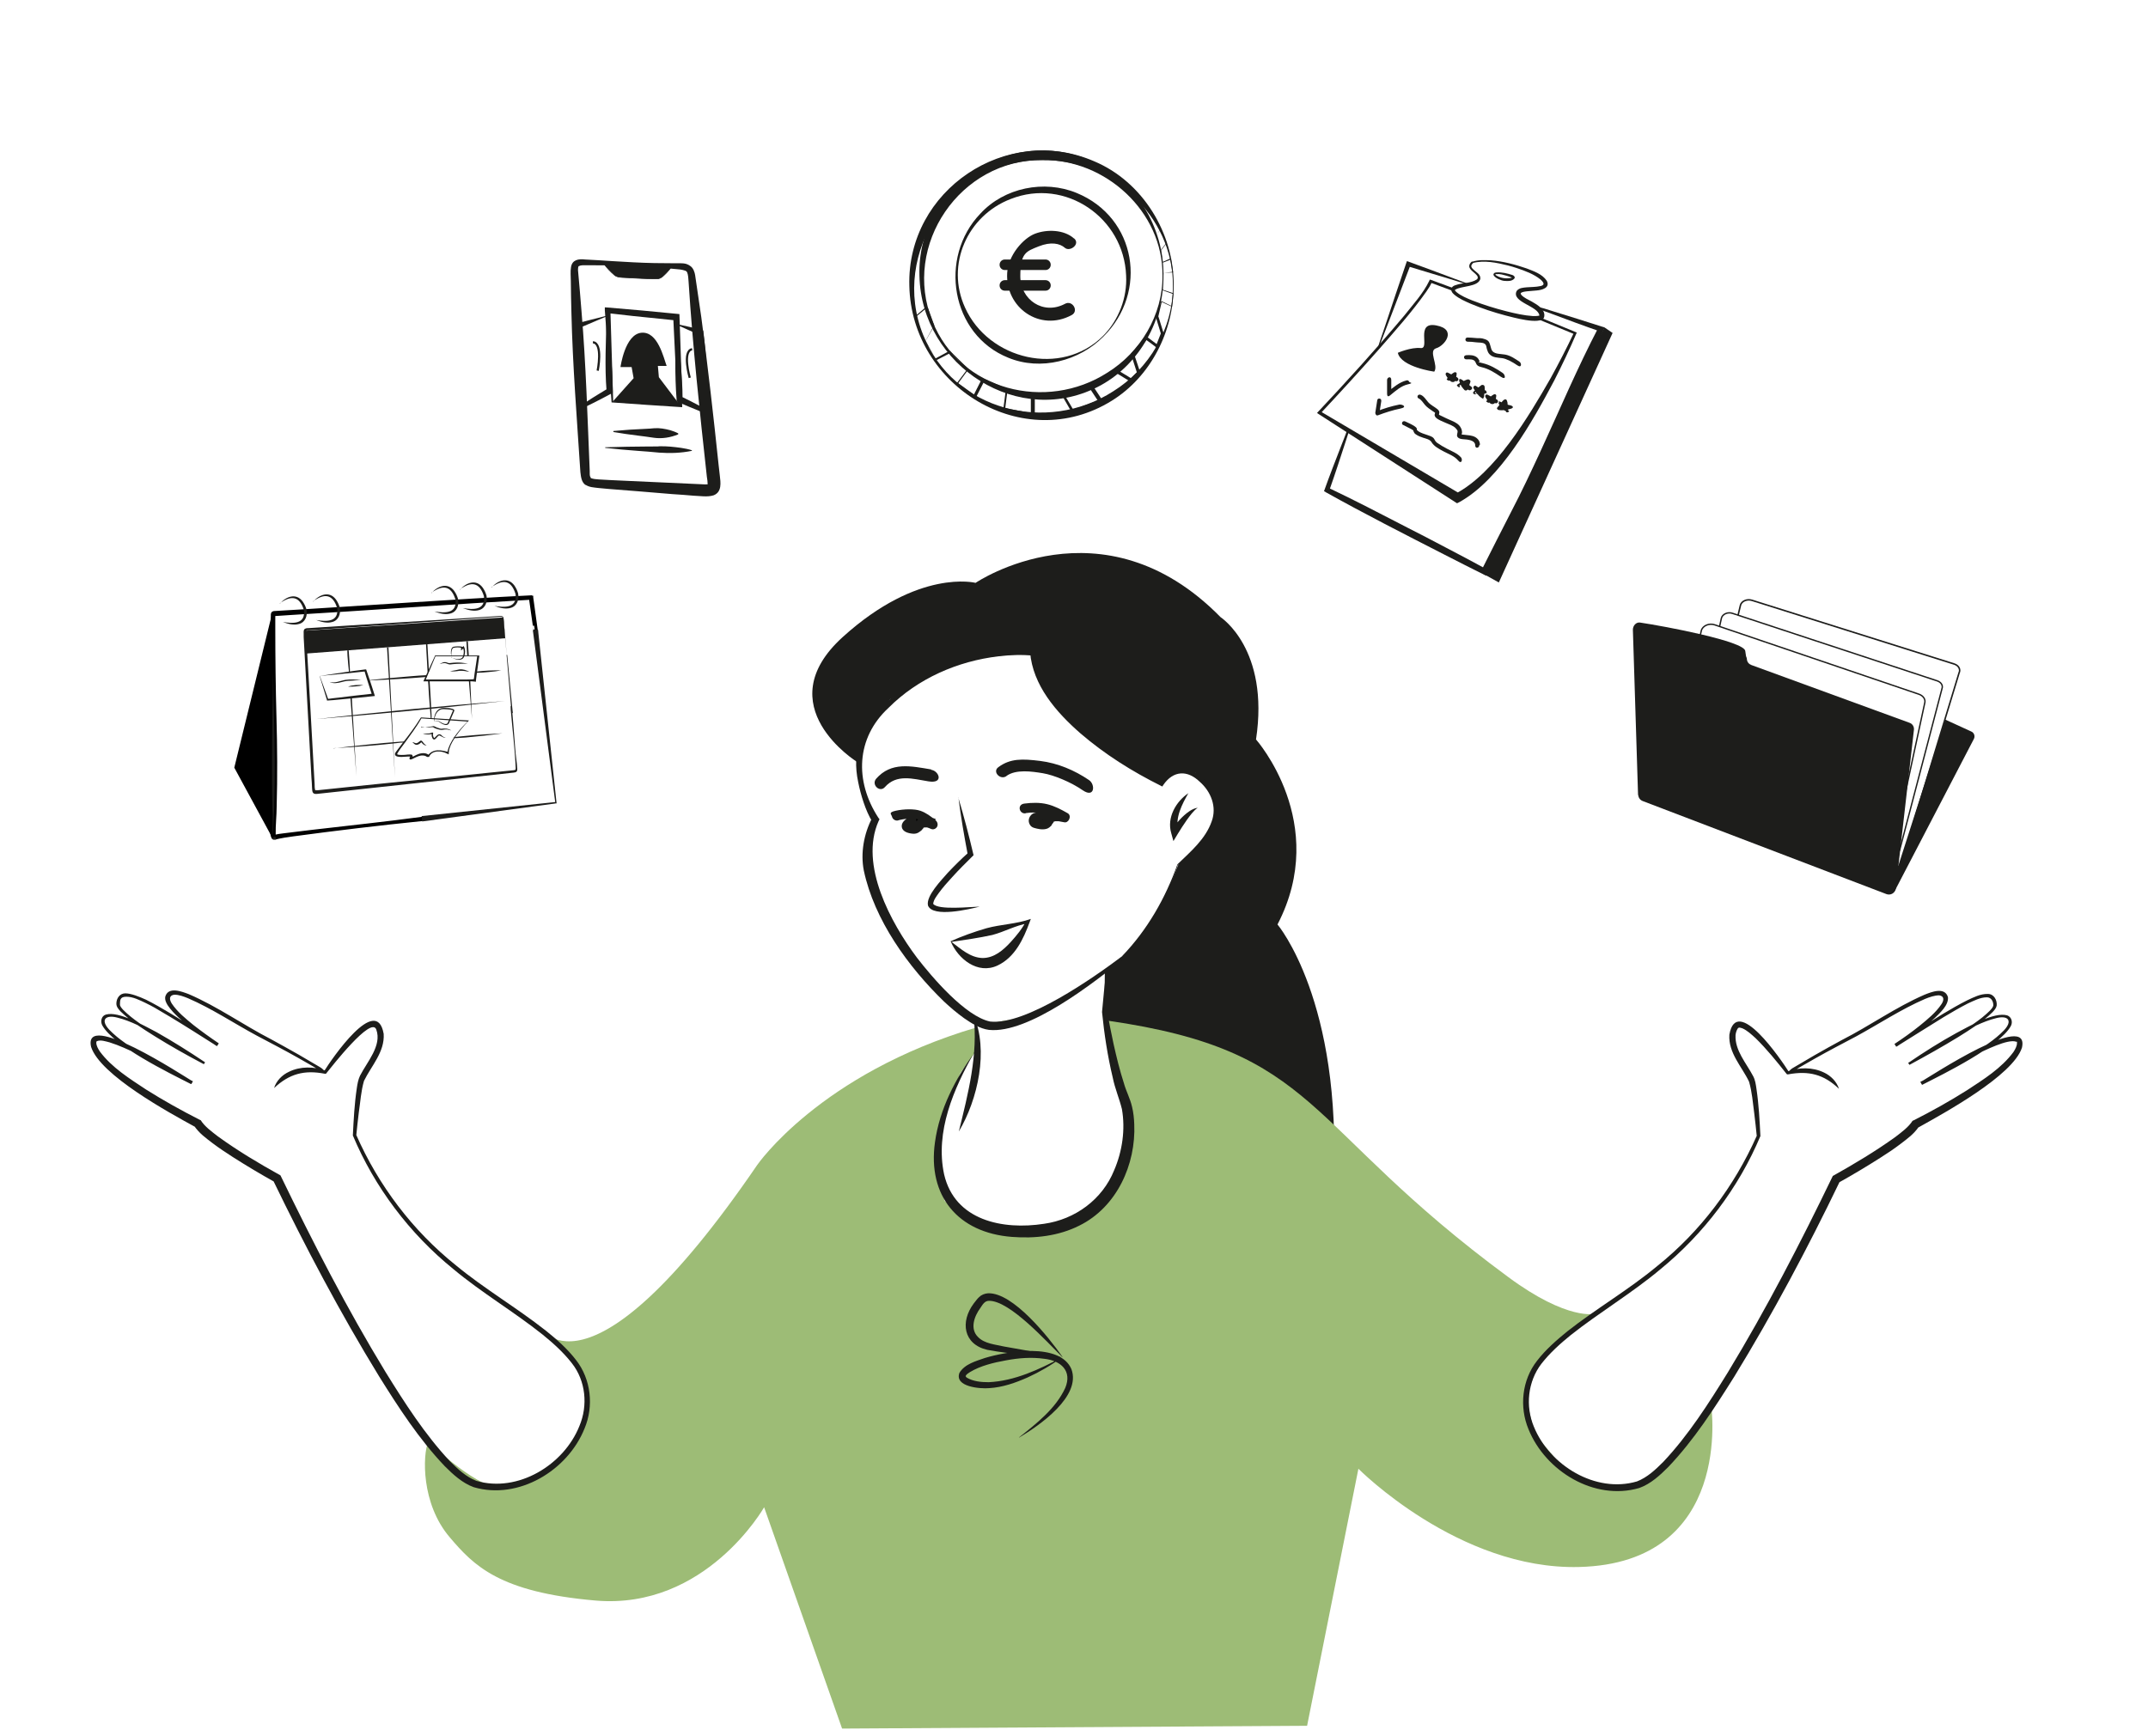
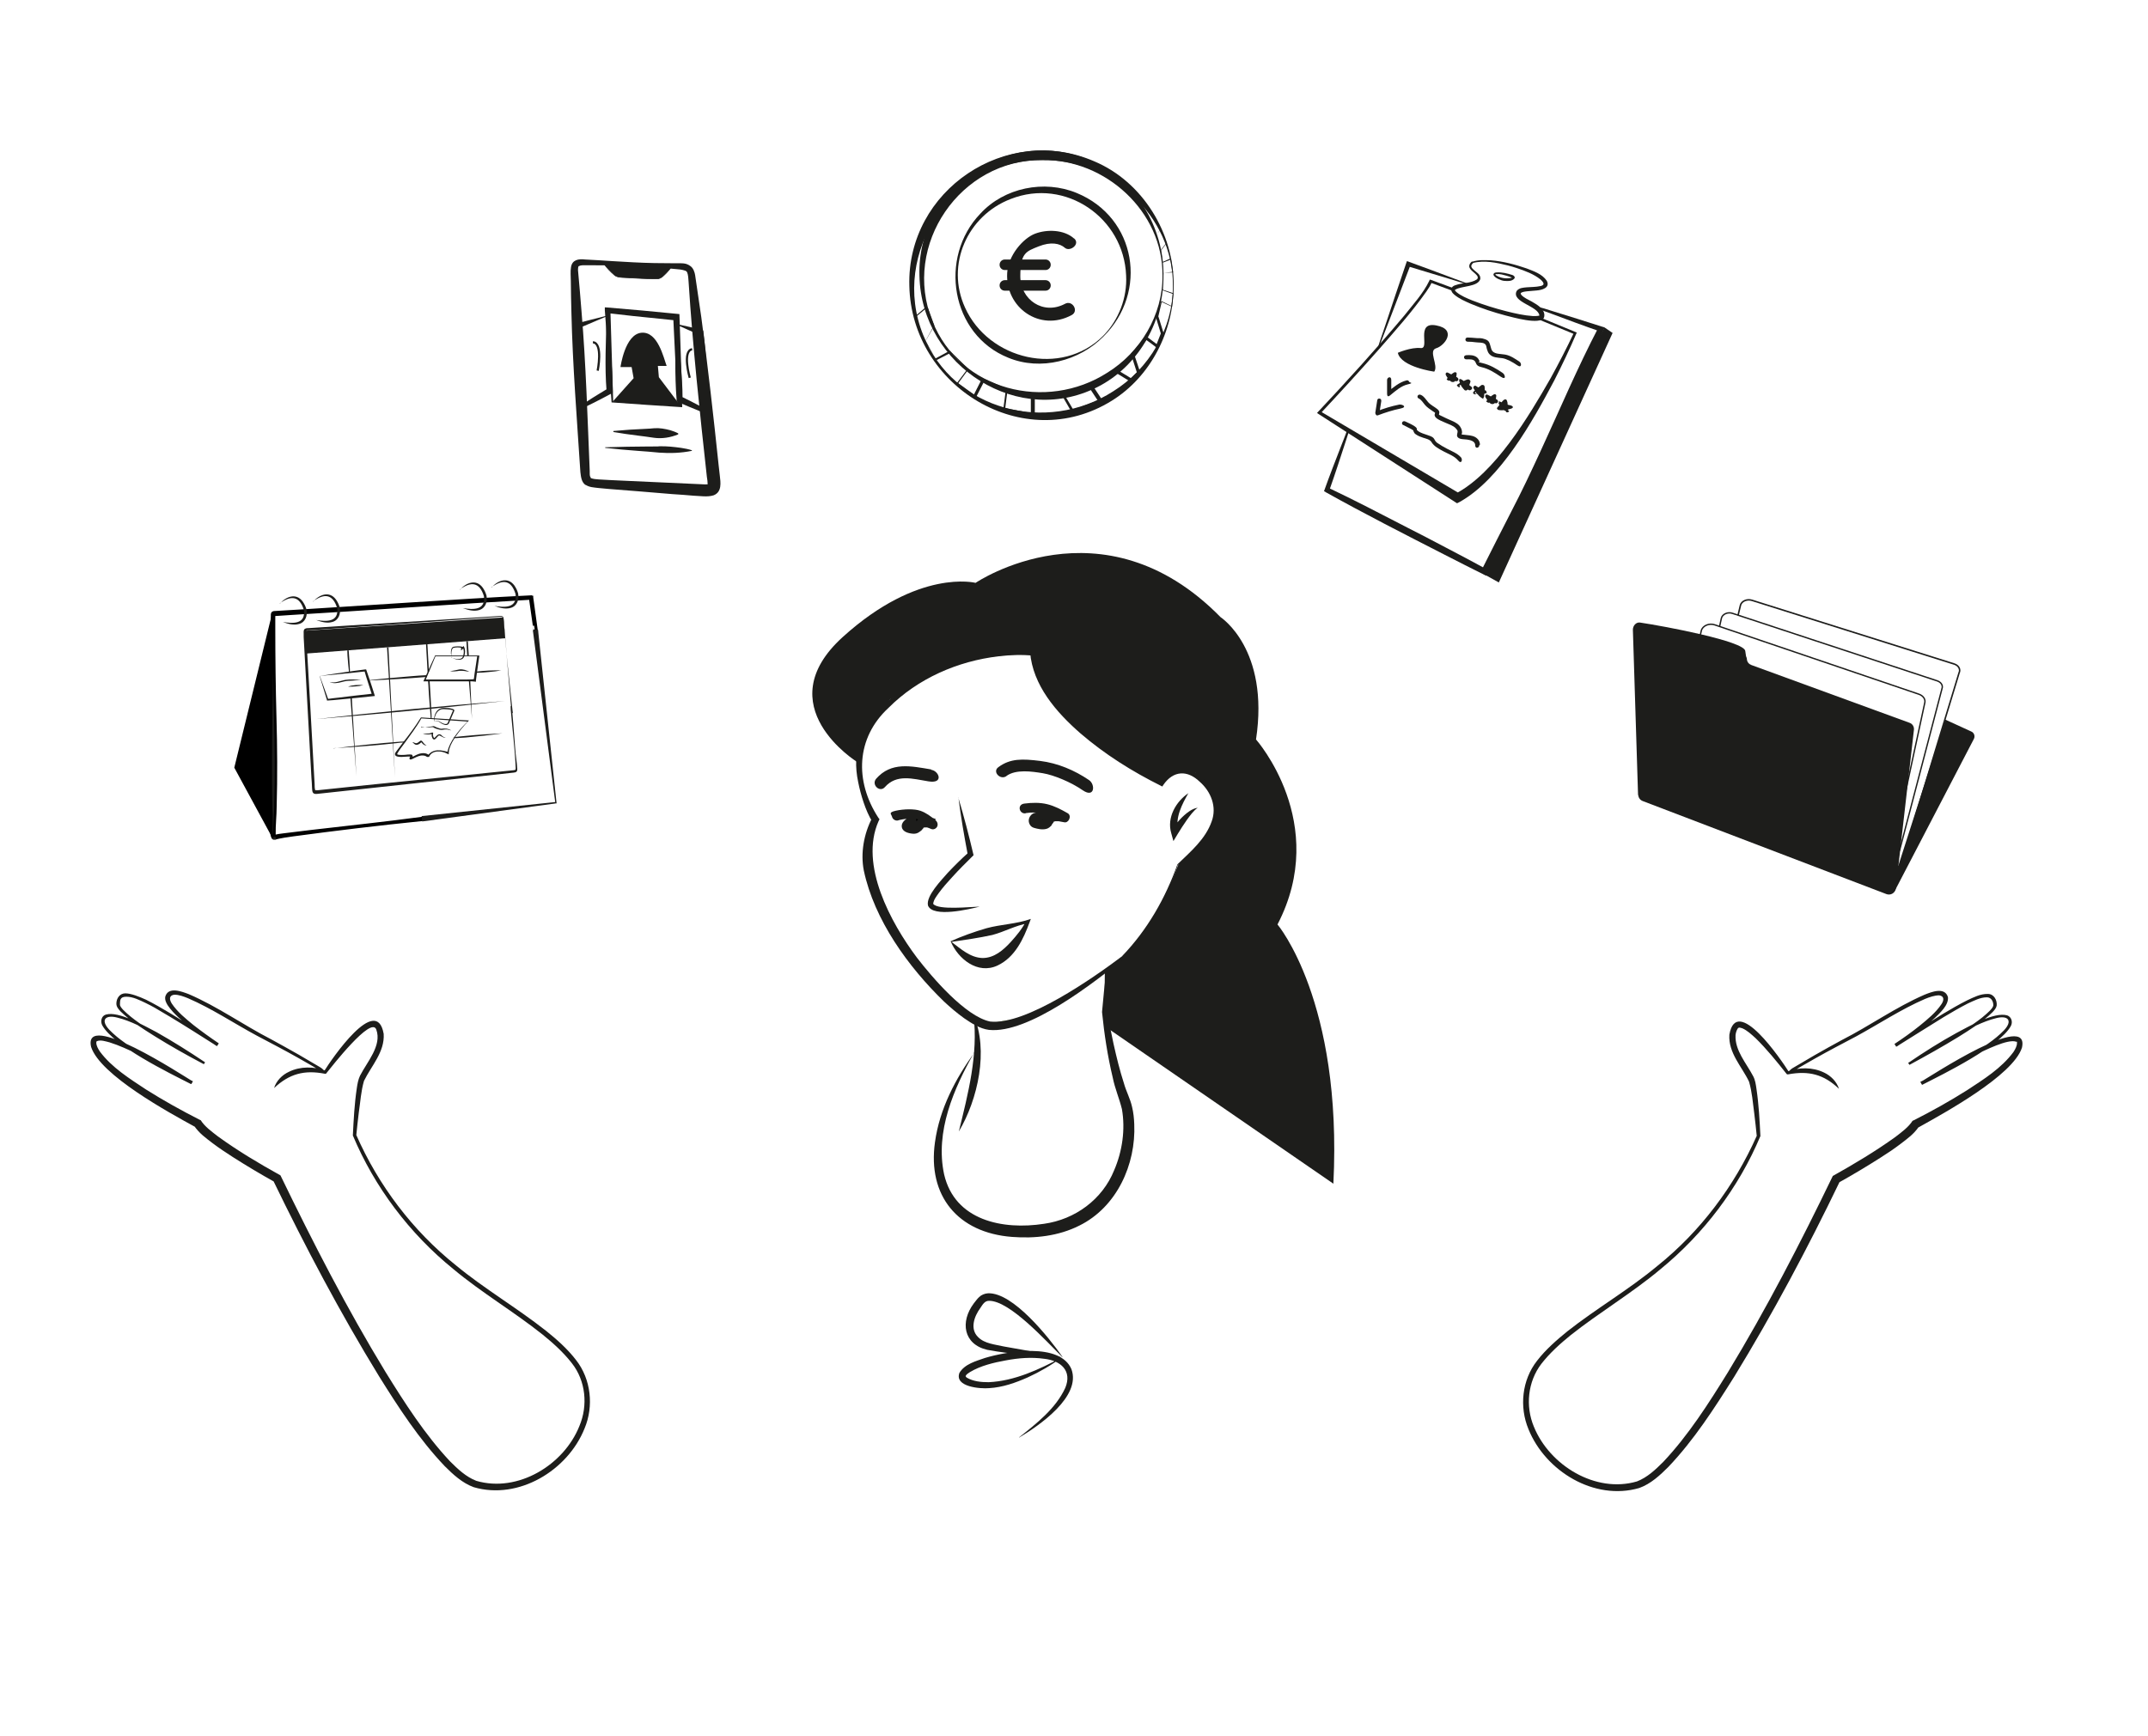
<svg xmlns="http://www.w3.org/2000/svg" width="240" height="194" viewBox="0 0 240 194" fill="none">
  <path d="M95.759 85.15C95.759 85.15 85.67 78.894 94.159 71.196C102.648 63.499 109.004 65.14 109.004 65.14C109.004 65.14 123.181 55.512 136.381 68.978C136.381 68.978 141.87 72.528 140.337 82.643C140.337 82.643 148.626 91.983 142.737 103.319C142.737 103.319 150.004 111.882 148.981 132.291L123.381 114.655L123.448 108.532L125.537 106.935L127.759 104.428L129.648 101.189L131.004 98.239L131.693 96.553L134.337 94.423L135.981 91.096L135.537 88.811L133.559 86.348L131.781 86.126L130.448 86.792L129.67 87.502L124.937 84.729L119.737 80.758L116.093 75.367L115.515 72.838L109.048 73.592L103.915 75.167L99.47 78.162L97.915 80.114L96.448 82.887L95.737 85.15H95.759Z" fill="#1D1D1B" />
  <path d="M114.645 114.056L115.29 113.701C113.268 113.856 111.312 114.189 109.445 114.677L110.268 114.987L114.645 114.078V114.056Z" fill="#9DBC76" />
-   <path d="M60.111 148.086C60.111 148.086 65.377 158.335 84.6 130.205C84.6 130.205 91.577 120.023 109.088 114.832L109.044 117.472L107.311 119.912L106.244 122.508L104.488 128.031C104.488 128.031 104.777 131.27 104.777 131.426C104.777 131.581 105.555 134.221 105.555 134.221L108.8 136.972L112.266 138.059L117.533 137.815L121.288 136.262L124.111 133.466L126.355 128.076L125.244 121.798L123.666 114.499V114.055C147.555 117.472 145.355 125.658 168.511 142.717C175.199 147.664 178.244 146.821 178.244 146.821L171.977 151.879L170.533 156.249L171.422 160.22L174.777 164.169L178.377 165.922L182.355 166.077L185.866 163.925L191.199 157.137C191.199 157.137 193.733 174.707 176.422 175.128C162.977 175.461 151.777 164.147 151.777 164.147L146.044 192.875L94.088 193.186L85.377 168.451C85.377 168.451 78.866 179.942 66.533 178.877C55.8 177.945 52.955 174.995 50.244 171.8C47.044 168.051 47.222 162.616 47.844 161.13C47.844 161.13 53.866 166.898 56.422 166.277C62.755 164.724 71.866 156.471 60.088 148.152V148.086H60.111Z" fill="#9DBC76" />
  <path d="M118.693 151.658C116.982 149.994 112.826 145.336 110.493 145.38C110.004 145.38 109.782 145.824 109.538 146.179C108.849 147.11 108.338 148.53 109.293 149.44C110.004 150.172 111.204 150.26 112.16 150.482C114.338 150.882 116.56 151.237 118.738 151.68H118.693V151.658ZM118.693 151.658C115.893 151.547 113.093 151.37 110.315 150.859C107.626 150.238 107.271 147.709 108.804 145.668C109.004 145.424 109.182 145.158 109.404 144.958C109.649 144.714 110.026 144.559 110.404 144.537C113.204 144.448 117.16 149.44 118.693 151.614V151.658Z" fill="#1D1D1B" />
  <path d="M113.888 160.62C115.843 159.067 117.954 157.425 119.021 155.118C119.821 153.21 118.532 152.057 116.665 151.857C115.265 151.658 113.821 151.768 112.399 152.035C111.043 152.279 109.554 152.634 108.377 153.344C108.177 153.477 107.977 153.588 107.888 153.787C107.888 153.787 107.91 153.876 108.021 153.965C108.732 154.386 109.599 154.475 110.465 154.475C113.354 154.342 116.11 153.055 118.643 151.702C117.443 152.589 116.177 153.321 114.821 153.942C113.465 154.541 112.043 155.052 110.51 155.14C109.554 155.229 106.621 155.007 107.199 153.432C107.799 152.434 109.043 152.123 110.043 151.768C112.532 151.014 118.421 150.016 119.71 153.011C120.843 156.072 116.11 159.333 113.865 160.664V160.62H113.888Z" fill="#1D1D1B" />
  <path d="M108.775 113.435C110.486 117.384 109.264 122.863 107.131 126.457C108.175 122.198 109.309 117.85 108.775 113.435Z" fill="#1D1D1B" />
  <path d="M125.648 107.068C122.248 109.819 114.914 115.564 110.492 115.099C109.47 114.966 108.559 114.367 107.714 113.79C106.914 113.213 106.181 112.592 105.47 111.926C101.47 108.044 97.692 102.831 96.514 97.285C96.136 95.355 96.514 93.203 97.448 91.406V91.805C96.714 90.63 96.159 88.788 95.892 87.435C95.136 83.908 96.225 81.091 98.848 78.717C101.27 76.343 104.248 74.546 107.492 73.504C110.203 72.66 113.092 72.195 115.937 72.461C115.937 74.302 116.67 76.055 117.692 77.563C120.67 81.867 125.314 84.951 129.892 87.391L129.603 87.48C130.803 85.549 132.848 85.416 134.448 86.969C135.248 87.724 135.937 88.677 136.114 89.787C136.559 92.582 133.959 95.51 131.603 96.664C131.359 97.462 130.959 98.549 130.581 99.415C129.359 102.21 127.737 104.961 125.625 107.09L125.648 107.068ZM125.403 106.824C128.181 103.94 130.225 100.368 131.559 96.597C133.025 95.177 134.692 93.78 135.381 91.805C135.981 90.186 135.314 88.478 134.048 87.369C132.67 86.037 131.092 86.104 129.981 87.724L129.87 87.901L129.692 87.812C126.492 86.215 123.448 84.307 120.714 81.956C118.025 79.604 115.381 76.587 115.092 72.86L115.492 73.282C114.225 73.149 112.87 73.193 111.581 73.348C107.003 73.881 102.537 75.833 99.27 79.116C95.648 82.466 95.47 87.28 98.136 91.384L98.27 91.561L98.159 91.783C96.003 96.664 99.537 103.141 102.448 107.024C104.159 109.242 107.87 113.59 110.625 114.167C114.581 114.611 122.203 109.264 125.403 106.846V106.824Z" fill="#1D1D1B" />
  <path d="M107.067 89.121C107.711 91.251 108.267 93.403 108.778 95.577C107.978 96.375 107.156 97.174 106.4 98.017C105.867 98.594 105.333 99.193 104.867 99.836C104.622 100.191 104.311 100.568 104.267 101.012C104.8 101.744 108.444 101.345 109.467 101.322C108.333 101.611 104.244 102.587 103.689 101.211C103.422 100.147 105.222 98.328 105.889 97.551C106.644 96.752 107.4 95.998 108.222 95.266L108.133 95.555C107.733 93.425 107.356 91.295 107.089 89.143L107.067 89.121Z" fill="#1D1D1B" />
  <path d="M112.447 86.725C113.513 85.949 115.291 86.215 116.513 86.415C117.736 86.615 119.669 87.413 120.98 88.323C122.313 89.232 122.402 87.679 121.691 87.191C120.069 86.082 118.18 85.284 116.202 85.04C114.225 84.796 112.869 84.751 111.536 85.749C110.847 86.26 111.78 87.236 112.469 86.725H112.447Z" fill="#1D1D1B" />
  <path d="M104.046 85.993C101.801 85.616 99.579 85.106 97.89 87.036C97.335 87.701 98.29 88.611 98.868 87.968C100.179 86.481 101.979 87.036 103.735 87.324C105.49 87.613 104.912 86.171 104.068 86.038H104.046V85.993Z" fill="#1D1D1B" />
  <path d="M114.512 90.319C116.356 90.075 117.512 90.43 118.956 91.317C116.889 90.807 117.356 92.138 116.623 92.16C116.267 92.16 115.445 92.116 115.445 91.761C115.445 91.473 115.756 91.384 116.023 91.384C116.289 91.384 117.401 91.118 116.245 90.985" fill="black" />
  <path d="M114.601 90.874C115.335 90.763 116.046 90.785 116.779 90.94C117.513 91.095 118.068 91.406 118.624 91.739L119.046 90.74C118.468 90.585 117.801 90.541 117.268 90.829C116.735 91.118 116.801 91.273 116.601 91.561C116.401 91.85 116.557 91.606 116.557 91.628C116.557 91.672 116.69 91.539 116.557 91.628C116.424 91.716 116.69 91.561 116.579 91.628C116.468 91.694 116.735 91.606 116.579 91.628C116.424 91.65 116.69 91.628 116.579 91.628H116.379C116.313 91.583 116.246 91.583 116.179 91.583H116.068C116.024 91.583 115.913 91.539 115.979 91.561C116.046 91.583 115.868 91.495 115.846 91.495C115.801 91.495 115.89 91.495 115.913 91.539C115.957 91.561 115.979 91.606 115.979 91.65C116.001 91.739 115.979 91.805 115.913 91.916L115.868 91.96C115.868 91.96 116.046 91.96 115.957 91.96C116.224 91.96 116.424 91.938 116.69 91.85C116.957 91.761 117.357 91.517 117.313 91.095C117.268 90.674 116.713 90.496 116.313 90.452C115.601 90.363 115.468 91.472 116.157 91.561C116.846 91.65 116.357 91.583 116.468 91.606C116.401 91.583 116.579 91.628 116.468 91.606C116.424 91.606 116.224 91.384 116.224 91.251L116.268 90.962C116.268 90.874 116.401 90.763 116.446 90.763C116.446 90.763 116.379 90.807 116.357 90.785C116.246 90.829 116.446 90.785 116.357 90.785C116.268 90.785 116.268 90.785 116.224 90.807C116.179 90.829 116.135 90.807 116.09 90.807C115.868 90.807 115.668 90.807 115.468 90.896C115.068 91.095 114.824 91.583 115.001 92.027C115.179 92.471 115.49 92.515 115.846 92.604C116.201 92.693 116.868 92.781 117.246 92.471C117.624 92.16 117.446 92.249 117.535 92.138C117.624 92.027 117.69 91.938 117.757 91.827C117.824 91.716 117.668 91.894 117.713 91.872C117.757 91.85 117.757 91.827 117.757 91.827C117.757 91.761 117.89 91.783 117.757 91.827C117.801 91.827 117.846 91.805 117.89 91.783C117.935 91.761 117.957 91.783 117.89 91.783C117.824 91.783 117.89 91.783 117.935 91.783C118.001 91.783 118.068 91.783 118.135 91.783H118.29C118.49 91.827 118.69 91.85 118.89 91.894C119.401 92.027 119.779 91.184 119.313 90.896C118.579 90.474 117.824 90.075 117.001 89.875C116.179 89.675 115.29 89.698 114.446 89.809C113.601 89.92 113.89 91.007 114.601 90.896V90.874Z" fill="#1D1D1B" />
  <path d="M100.378 91.096C102.622 90.608 103.4 91.251 104.4 92.072C102.689 91.317 102.956 92.671 102.089 92.538C101.222 92.404 101.467 92.027 101.956 91.739" fill="black" />
  <path d="M100.466 91.65C100.71 91.606 100.955 91.539 101.221 91.517C101.488 91.495 101.532 91.495 101.777 91.495C102.021 91.495 102.132 91.517 102.288 91.539C102.444 91.561 102.444 91.539 102.355 91.539C102.266 91.539 102.399 91.539 102.421 91.539C102.51 91.539 102.577 91.584 102.666 91.628C102.755 91.672 102.799 91.672 102.866 91.717C102.932 91.761 102.932 91.739 102.977 91.761C102.91 91.739 103.11 91.805 102.977 91.761C103.11 91.828 103.244 91.916 103.355 91.983C103.621 92.16 103.844 92.338 104.066 92.537L104.555 91.539C104.132 91.362 103.577 91.184 103.088 91.34C102.599 91.495 102.532 91.628 102.288 91.894C102.044 92.16 102.221 91.983 102.177 92.005C102.088 92.094 102.266 91.961 102.177 92.005C102.088 92.049 102.132 92.005 102.11 92.049C102.044 92.094 102.266 92.005 102.11 92.049C101.955 92.094 102.155 92.049 102.11 92.049C102.021 92.005 101.866 92.049 101.821 92.049C101.777 92.049 101.732 92.027 101.688 92.005C101.621 92.005 101.644 92.005 101.688 92.005C101.644 91.983 101.644 92.005 101.732 92.049C101.821 92.138 101.844 92.271 101.821 92.382C101.799 92.493 101.71 92.582 101.821 92.471C101.71 92.626 101.866 92.471 101.91 92.404C101.955 92.338 101.977 92.338 102.021 92.316C102.021 92.316 102.066 92.316 102.088 92.271C102.044 92.301 102.044 92.301 102.088 92.271C102.355 92.116 102.466 91.805 102.332 91.539C102.199 91.273 101.844 91.14 101.599 91.295C101.355 91.45 100.799 91.783 100.755 92.249C100.71 92.892 101.355 93.092 101.844 93.159C102.332 93.225 102.555 93.114 102.844 92.892C103.132 92.671 102.977 92.737 103.066 92.671C103.155 92.604 103.132 92.604 103.155 92.56C103.177 92.515 103.199 92.515 103.199 92.515C103.088 92.582 103.266 92.449 103.199 92.515C103.31 92.449 103.266 92.515 103.288 92.471C103.177 92.471 103.355 92.427 103.288 92.471C103.399 92.471 103.355 92.471 103.399 92.471C103.266 92.515 103.355 92.471 103.399 92.471H103.532C103.577 92.471 103.532 92.471 103.488 92.471H103.577C103.732 92.515 103.888 92.582 104.044 92.648C104.31 92.759 104.599 92.604 104.71 92.382C104.821 92.16 104.755 91.85 104.532 91.672C103.999 91.228 103.466 90.829 102.821 90.607C102.177 90.385 100.977 90.408 100.088 90.607C99.199 90.807 99.599 90.984 99.666 91.273C99.733 91.561 100.044 91.761 100.332 91.694L100.466 91.65Z" fill="#1D1D1B" />
  <path d="M108.888 117.561C106.554 121.665 104.466 126.479 105.488 131.249C106.688 136.418 112.043 137.483 116.643 136.773C120.132 136.285 123.177 134.044 124.488 130.783C125.399 128.675 125.754 126.213 125.354 123.95C125.066 122.774 124.577 121.665 124.332 120.445C123.754 118.027 123.377 115.565 123.132 113.102C123.266 111.572 123.421 110.041 123.599 108.51C123.666 109.952 123.688 111.793 123.71 113.08C123.932 114.278 124.154 115.476 124.421 116.674C124.754 118.16 125.11 119.624 125.577 121.066C125.821 121.954 126.288 122.797 126.488 123.706C126.643 124.35 126.71 124.993 126.732 125.636C126.932 130.14 124.777 134.909 120.599 136.972C118.266 138.148 115.621 138.436 113.066 138.237C107.021 137.771 103.621 133.645 104.466 127.655C104.977 123.95 106.754 120.534 108.932 117.561H108.888Z" fill="#1D1D1B" />
  <path d="M36.425 119.846C36.091 119.846 35.847 119.691 35.58 119.536L34.825 119.092L33.313 118.227C31.78 117.362 30.247 116.563 28.691 115.742C26.136 114.367 23.691 112.725 21.025 111.571C20.536 111.372 19.958 111.15 19.447 111.172C18.869 111.261 18.913 111.727 19.202 112.17C19.825 113.102 20.758 113.856 21.625 114.566C22.536 115.276 23.491 115.964 24.447 116.607L24.247 116.918C22.491 115.809 20.736 114.677 18.958 113.612C17.18 112.548 17.18 112.548 16.247 112.082C15.58 111.771 14.869 111.394 14.114 111.394C13.358 111.394 13.425 111.838 13.402 112.259C13.402 112.481 13.602 112.681 13.78 112.88C14.869 113.967 16.225 114.788 17.514 115.609C19.269 116.696 21.091 117.739 22.913 118.715L22.78 118.937C21.025 117.761 19.247 116.629 17.402 115.609C16.025 114.877 14.625 114.1 13.091 113.723C11.802 113.391 11.18 113.967 12.202 115.077C13.291 116.208 14.647 117.029 15.98 117.85C17.78 118.937 19.669 119.913 21.558 120.844L21.38 121.155C19.425 119.957 17.425 118.826 15.38 117.805C14.358 117.317 13.313 116.829 12.247 116.496C11.802 116.385 11.247 116.186 10.825 116.363C10.78 116.363 10.78 116.43 10.758 116.519C10.758 116.873 10.958 117.206 11.158 117.517C12.491 119.314 14.491 120.556 16.336 121.776C18.269 122.996 20.269 124.105 22.314 125.148L22.425 125.193C22.869 125.902 23.669 126.479 24.358 127.012C26.558 128.609 28.936 130.029 31.336 131.36C34.958 138.836 38.758 146.245 43.069 153.322C45.225 156.805 47.469 160.31 50.269 163.305C51.158 164.192 52.069 165.057 53.225 165.501C57.869 166.854 63.002 163.726 64.736 159.378C65.713 157.071 65.447 154.32 63.891 152.346C62.958 151.148 61.802 150.105 60.625 149.151C57.402 146.578 53.802 144.47 50.625 141.808C45.758 137.86 41.847 132.669 39.425 126.901C39.514 125.126 39.602 123.373 39.869 121.599C39.936 121.133 40.025 120.645 40.225 120.223C41.002 118.693 42.691 116.851 42.047 115.077C41.514 113.457 37.002 119.292 36.491 119.913L36.425 120.001H36.291C34.002 119.558 32.336 120.001 30.625 121.599C30.869 120.8 31.514 120.135 32.291 119.78C33.558 119.158 35.091 119.181 36.402 119.669L36.202 119.735C37.069 118.338 42.069 111.017 42.869 115.542C43.002 117.561 41.491 119.114 40.669 120.8C40.336 121.931 40.269 123.129 40.091 124.327C39.98 125.193 39.891 126.08 39.802 126.945V126.834C42.291 132.491 46.091 137.527 50.936 141.409C54.136 144.049 57.714 146.134 60.98 148.708C62.202 149.684 63.402 150.749 64.358 151.991C66.047 154.143 66.358 157.16 65.314 159.644C63.447 164.325 57.958 167.675 52.936 166.211C51.647 165.745 50.602 164.769 49.691 163.859C46.802 160.82 44.536 157.315 42.336 153.788C38.002 146.711 34.136 139.39 30.514 131.914L30.713 132.114C29.113 131.227 27.558 130.295 26.025 129.319C25.269 128.831 24.491 128.32 23.758 127.766C22.98 127.167 22.247 126.657 21.669 125.791L21.847 125.969C18.847 124.327 11.202 120.157 10.18 117.007C9.225 112.836 20.358 120.157 21.514 120.844L21.336 121.155C18.847 119.891 12.669 116.873 11.425 114.589C11.202 114.167 11.313 113.546 11.825 113.391C13.291 112.969 16.113 114.655 17.469 115.343C19.314 116.385 21.113 117.517 22.869 118.693L22.736 118.914C20.891 117.938 19.069 116.918 17.291 115.809C15.958 114.966 14.602 114.145 13.469 113.036C13.247 112.792 13.002 112.525 13.002 112.17C13.002 111.594 13.358 111.017 14.002 111.017C14.647 111.017 15.58 111.394 16.314 111.727C17.247 112.193 18.158 112.725 19.047 113.257C20.825 114.345 22.58 115.454 24.358 116.563L24.158 116.873C22.691 115.897 21.247 114.899 19.936 113.701C19.514 113.302 19.091 112.88 18.736 112.348C18.558 112.06 18.402 111.749 18.469 111.372C18.825 110.218 20.314 110.817 21.091 111.106C24.336 112.503 27.202 114.566 30.314 116.164C31.336 116.718 32.358 117.295 33.38 117.872L34.891 118.759L35.647 119.203C35.891 119.336 36.136 119.513 36.313 119.78L36.425 119.846Z" fill="#1D1D1B" />
  <path d="M131.136 31.931C131.136 37.012 128.58 42.092 124.202 44.798C114.358 50.899 101.824 43.201 101.602 31.931C101.313 21.261 112.447 13.785 122.247 18.022C127.691 20.307 131.202 26.097 131.136 31.931ZM131.047 31.931C131.113 24.145 124.136 17.778 116.491 17.889C106.536 17.8 99.402 28.205 103.158 37.455C106.536 45.885 116.936 48.525 124.38 43.733C128.38 41.249 131.091 36.701 131.047 31.931Z" fill="#1D1D1B" />
  <path d="M129.997 30.8C130.042 35.725 127.397 40.627 123.019 43.045C113.931 48.037 102.931 40.916 102.731 30.8C102.442 20.928 112.753 14.007 121.819 17.933C126.864 20.063 130.064 25.409 129.997 30.8ZM129.886 30.8C129.953 23.634 123.486 17.778 116.464 17.889C107.308 17.8 100.753 27.384 104.175 35.88C107.264 43.645 116.886 46.04 123.731 41.648C127.419 39.363 129.931 35.192 129.886 30.8Z" fill="#1D1D1B" />
  <path d="M123.29 37.611C120.601 40.339 116.268 41.471 112.668 39.984C106.223 37.411 104.846 28.759 109.535 23.879C112.201 20.973 116.668 20.063 120.312 21.572C126.979 24.322 128.312 32.641 123.29 37.611ZM123.246 37.544C125.001 35.769 125.957 33.263 125.823 30.8C125.579 24.322 119.023 19.841 112.935 22.237C108.068 24.1 105.646 29.602 107.823 34.372C110.446 40.206 118.579 42.18 123.246 37.544Z" fill="#1D1D1B" />
  <path d="M120.001 26.652C118.89 25.654 116.979 25.609 115.646 26.119C114.312 26.63 112.646 28.537 112.534 30.512C112.312 34.394 116.201 37.123 119.734 35.215C120.579 34.771 119.823 33.507 119.001 33.95C116.557 35.259 114.001 33.484 114.001 30.867C114.001 28.249 114.668 28.094 116.046 27.539C117.423 26.985 118.423 27.206 118.979 27.694C119.534 28.183 120.734 27.295 120.023 26.652H120.001Z" fill="#1D1D1B" />
  <path d="M116.82 29.003H112.264C111.945 29.003 111.687 29.262 111.687 29.58V29.602C111.687 29.921 111.945 30.179 112.264 30.179H116.82C117.139 30.179 117.398 29.921 117.398 29.602V29.58C117.398 29.262 117.139 29.003 116.82 29.003Z" fill="#1D1D1B" />
  <path d="M116.82 31.311H112.264C111.945 31.311 111.687 31.569 111.687 31.887V31.91C111.687 32.228 111.945 32.486 112.264 32.486H116.82C117.139 32.486 117.398 32.228 117.398 31.91V31.887C117.398 31.569 117.139 31.311 116.82 31.311Z" fill="#1D1D1B" />
  <path d="M102.266 35.325L103.443 34.327L103.488 34.283V34.349L104.31 36.434C104.31 36.479 103.355 38.187 103.355 38.187V38.076L104.599 40.161L104.421 40.117L106.021 39.252L106.132 39.208C106.199 39.274 108.155 41.182 108.221 41.248L108.132 41.382L106.955 42.979L106.91 42.713L109.021 44.243L108.71 44.31C108.755 44.221 109.755 42.247 109.755 42.247L109.955 42.336L112.399 43.4L112.577 43.467V43.644C112.555 43.644 112.288 45.863 112.288 45.863L112.066 45.574L115.532 46.218L115.177 46.506C115.177 46.329 115.177 44.066 115.177 43.999H115.466L118.555 43.822H118.755L118.866 43.999L120.066 46.04L119.643 45.885C120.51 45.552 122.243 44.931 123.088 44.62L122.91 45.153C122.755 44.909 121.621 43.201 121.51 43.023C121.555 43.023 124.243 41.404 124.421 41.315L124.621 41.204C124.666 41.226 126.51 42.358 126.621 42.424L126.177 42.469L127.177 41.47L127.088 41.825L126.421 39.74L126.355 39.562L126.466 39.429C126.577 39.296 127.977 37.633 128.043 37.566L128.288 37.743L129.555 38.697L129.088 38.83L129.732 37.189V37.366L129.155 35.481V35.392V35.325L129.71 33.75L129.755 33.639L129.843 33.684L130.977 34.238L130.888 34.283L131.043 32.796L131.088 32.863L129.888 32.441C129.888 32.419 129.977 30.534 129.977 30.534V30.489H130.021L131.088 30.378L130.999 30.489L130.777 28.914L130.888 28.981L129.977 29.336H129.91C129.91 29.358 129.91 29.291 129.91 29.291L129.666 28.005C129.666 27.96 130.31 27.162 130.31 27.162V27.228L129.666 25.631H129.71L129.266 26.141C129.266 26.119 129.688 25.609 129.688 25.609L130.355 27.184L129.71 28.005L129.91 29.269L130.821 28.87L131.066 30.445L129.999 30.489C129.999 30.445 129.91 32.375 129.91 32.375C129.91 32.375 131.132 32.774 131.11 32.774L130.955 34.283L129.799 33.75L129.421 35.37C129.421 35.281 129.999 37.255 130.021 37.233L129.399 38.897V38.941H129.355C129.355 38.919 128.066 37.987 128.066 37.987H128.11L126.732 39.629C126.732 39.607 127.421 41.692 127.421 41.692V41.736L126.443 42.735L124.621 41.626H124.666L122.088 43.134V43.09L123.288 44.909V44.953L119.821 46.218C119.821 46.196 118.621 44.132 118.621 44.132H118.666L115.577 44.288L115.621 44.243V46.506H115.577L112.11 45.841H112.088C112.088 45.818 112.377 43.6 112.377 43.6C112.377 43.622 109.955 42.557 109.955 42.557H109.999L109.043 44.421C109.043 44.443 109.021 44.421 109.021 44.421L106.932 42.868H106.91V42.824L108.11 41.226V41.271L106.243 39.407H106.266L104.643 40.25C104.643 40.228 103.421 38.12 103.421 38.098C103.421 38.098 104.399 36.412 104.399 36.39L103.643 34.305H103.666L102.466 35.303H102.443C102.443 35.281 102.355 35.303 102.355 35.303L102.266 35.325Z" fill="#1D1D1B" />
  <path d="M65.447 54.225C64.958 53.892 64.913 53.293 64.847 52.761C64.469 46.949 63.98 40.782 63.846 34.969C63.802 33.816 63.802 32.551 63.78 31.398C63.78 30.91 63.713 30.333 63.802 29.845C63.935 29.024 64.647 28.913 65.38 29.002C65.735 29.024 67.935 29.135 68.358 29.179C69.758 29.268 71.713 29.379 73.113 29.401C73.891 29.401 74.691 29.423 75.491 29.423C76.291 29.423 76.647 29.379 77.135 29.734C77.469 29.956 77.624 30.444 77.669 30.754L78.358 35.457C79.091 40.937 79.713 46.461 80.291 51.962L80.424 53.138C80.513 53.914 80.691 54.979 79.735 55.356C79.024 55.578 78.224 55.423 77.513 55.401C76.713 55.334 75.935 55.268 75.135 55.223C73.558 55.09 69.558 54.758 68.024 54.647C67.624 54.602 67.246 54.58 66.824 54.536C66.335 54.469 65.869 54.469 65.424 54.181V54.225H65.447ZM66.002 53.426C66.269 53.537 66.602 53.56 66.913 53.582C67.291 53.604 67.691 53.626 68.091 53.648L70.469 53.759C72.713 53.848 76.558 54.048 78.758 54.136C78.913 54.136 79.091 54.136 79.224 54.092C79.224 54.092 79.158 54.114 79.135 54.136C79.024 54.225 79.069 54.314 79.069 54.136C79.069 53.87 79.024 53.56 78.98 53.293C78.18 46.039 77.402 38.741 76.935 31.464C76.913 31.131 76.891 30.71 76.78 30.444C76.713 30.333 76.669 30.288 76.535 30.244C76.224 30.133 75.824 30.089 75.469 30.067C74.691 30 73.891 29.934 73.091 29.867C70.713 29.69 68.358 29.645 65.98 29.645H65.091C64.958 29.645 64.78 29.69 64.691 29.734C64.602 29.778 64.647 29.778 64.624 29.8C64.602 29.845 64.58 30 64.58 30.178C64.713 31.708 64.869 33.35 64.98 34.881C65.469 40.648 65.647 46.838 65.891 52.628V52.916C65.891 53.094 65.913 53.293 66.002 53.36V53.426Z" fill="#1D1D1B" />
  <path d="M68.535 48.169C69.713 48.058 71.002 47.969 72.18 47.925C72.491 47.925 72.78 47.881 73.091 47.859C73.713 47.814 74.291 47.925 74.891 48.081C75.18 48.169 75.491 48.28 75.78 48.435V48.546C74.913 48.901 73.957 49.057 73.046 48.923C72.513 48.835 71.78 48.746 71.246 48.679C70.357 48.569 69.402 48.435 68.535 48.28V48.169Z" fill="#1D1D1B" />
  <path d="M67.639 49.988C69.195 49.944 70.928 49.899 72.484 49.899C74.039 49.899 73.284 49.899 73.684 49.877C74.484 49.855 75.306 49.944 76.106 50.054C76.506 50.121 76.906 50.188 77.306 50.321V50.387C76.106 50.631 74.884 50.676 73.662 50.587C72.973 50.52 71.951 50.432 71.239 50.387C70.062 50.298 68.773 50.188 67.617 50.054V49.988H67.639Z" fill="#1D1D1B" />
  <path d="M68.513 44.864L75.979 45.019L75.713 45.285C75.535 42.09 75.379 38.63 75.224 35.48L75.535 35.812L73.624 35.613C71.824 35.435 69.646 35.213 67.868 34.992L68.201 34.681L68.513 44.886V44.864ZM68.335 44.997L67.579 34.681V34.348C67.557 34.348 67.912 34.37 67.912 34.37C69.024 34.459 70.646 34.614 71.757 34.703C72.868 34.814 74.801 34.992 75.912 35.102C75.979 36.855 76.024 38.585 76.09 40.316C76.135 41.691 76.201 44.154 76.224 45.507C73.579 45.352 70.935 45.152 68.357 44.974H68.335V44.997Z" fill="#1D1D1B" />
  <path d="M68.417 44.93L70.795 42.268L70.573 41.026H69.328C69.328 41.026 69.817 37.366 71.661 37.188C73.506 37.011 74.15 40.005 74.484 40.893H73.506L73.617 42.157L75.95 45.241L68.439 44.908H68.417V44.93Z" fill="#1D1D1B" />
  <path d="M75.575 36.212C76.575 36.434 77.597 36.633 78.575 36.944C78.775 38.497 78.909 40.05 78.909 41.603C78.909 43.156 79.086 44.797 79.331 46.394C79.131 46.306 78.397 46.039 78.198 45.951C77.442 45.662 76.531 45.263 75.797 44.952L75.597 44.864V44.642C75.375 41.869 75.464 39.007 75.553 36.234H75.575V36.212ZM75.597 36.279C75.886 39.007 76.264 41.869 76.264 44.597L76.064 44.287C76.775 44.642 77.686 45.086 78.375 45.463L79.131 45.884L78.864 46.084C78.842 44.975 78.775 43.843 78.642 42.734C78.486 41.625 78.264 40.516 78.153 39.406C78.086 38.674 78.042 37.92 77.998 37.166L78.175 37.41C77.286 37.077 76.42 36.633 75.553 36.279H75.597Z" fill="#1D1D1B" />
  <path d="M77.067 42.224C77.067 42.224 76.2 39.229 77.334 39.029" stroke="#1D1D1B" stroke-width="0.244" stroke-miterlimit="10" />
  <path d="M67.751 35.369C66.995 35.679 66.062 36.101 65.306 36.411C65.04 36.522 64.795 36.611 64.551 36.722L64.729 36.434C64.817 37.166 64.884 37.92 64.929 38.674C64.995 39.606 64.973 40.56 64.973 41.492C64.973 42.423 65.106 44.109 65.284 45.418L64.995 45.263L65.729 44.775C66.395 44.331 67.262 43.821 67.951 43.399L67.773 43.71C67.551 40.981 67.706 38.097 67.773 35.369H67.795H67.751ZM67.795 35.302C68.129 38.053 68.44 40.893 68.462 43.688V43.91L68.284 43.998C67.573 44.376 66.706 44.841 65.973 45.196C65.773 45.285 65.084 45.618 64.906 45.729C64.906 44.132 64.84 42.534 64.595 40.937C64.329 39.384 64.24 37.809 64.195 36.234C65.373 35.879 66.618 35.591 67.817 35.28H67.795V35.302Z" fill="#1D1D1B" />
  <path d="M66.78 41.425C66.78 41.425 67.403 38.342 66.247 38.253" stroke="#1D1D1B" stroke-width="0.244" stroke-miterlimit="10" />
  <path d="M67.467 29.468C67.778 29.912 68.245 30.4 68.667 30.755C68.956 30.999 69.378 30.999 69.845 31.021C71.022 31.066 72.556 31.199 73.534 31.154C73.933 31.088 74.222 30.733 74.511 30.445C74.689 30.245 74.867 30.067 74.978 29.846C75.045 29.668 74.734 29.69 74.267 29.668C73.2 29.602 72.178 29.557 71.089 29.513C69.978 29.446 69.089 29.402 68.111 29.357C67.689 29.357 67.422 29.291 67.489 29.446H67.467V29.468Z" fill="#1D1D1B" stroke="#1D1D1B" stroke-width="0.076" stroke-miterlimit="10" />
  <path d="M30.576 93.691C30.509 93.691 30.465 93.602 30.443 93.558C30.332 93.314 30.354 93.07 30.332 92.804V91.961C30.332 91.34 30.332 90.696 30.287 90.075C30.154 86.77 30.198 83.486 30.287 80.181C30.376 76.942 30.398 73.326 30.398 70.087V68.645C30.398 68.579 30.443 68.49 30.509 68.468C30.576 68.423 30.665 68.423 30.732 68.423C35.776 68.135 40.821 67.78 45.865 67.469C50.376 67.181 54.865 66.893 59.376 66.671L59.421 66.715H59.443V66.782L59.954 70.487H59.754C59.754 70.509 59.243 66.893 59.243 66.893C51.465 67.336 40.287 68.135 32.398 68.601L30.709 68.712H30.621V70.132C30.621 73.371 30.665 76.987 30.754 80.225C30.843 83.509 30.865 86.814 30.776 90.097C30.776 91.162 30.643 92.205 30.665 93.247C30.665 93.314 30.621 93.358 30.621 93.403L30.687 93.447C30.687 93.447 30.643 93.425 30.621 93.447C30.976 93.358 31.332 93.314 31.687 93.27C32.687 93.136 33.776 93.025 34.776 92.892C38.598 92.449 43.332 91.939 47.132 91.428V91.628C42.354 92.116 37.532 92.693 32.754 93.336C32.087 93.425 31.376 93.536 30.732 93.691" fill="#1D1D1B" />
  <path d="M30.576 93.691C30.509 93.691 30.465 93.602 30.443 93.558C30.332 93.314 30.354 93.07 30.332 92.804V91.961C30.332 91.34 30.332 90.696 30.287 90.075C30.154 86.77 30.198 83.486 30.287 80.181C30.376 76.942 30.398 73.326 30.398 70.087V68.645C30.398 68.579 30.443 68.49 30.509 68.468C30.576 68.423 30.665 68.423 30.732 68.423C35.776 68.135 40.821 67.78 45.865 67.469C50.376 67.181 54.865 66.893 59.376 66.671L59.421 66.715H59.443V66.782L59.954 70.487H59.754C59.754 70.509 59.243 66.893 59.243 66.893C51.465 67.336 40.287 68.135 32.398 68.601L30.709 68.712H30.621V70.132C30.621 73.371 30.665 76.987 30.754 80.225C30.843 83.509 30.865 86.814 30.776 90.097C30.776 91.162 30.643 92.205 30.665 93.247C30.665 93.314 30.621 93.358 30.621 93.403L30.687 93.447C30.687 93.447 30.643 93.425 30.621 93.447M30.621 93.447H30.598M30.621 93.447C30.976 93.358 31.332 93.314 31.687 93.27C32.687 93.136 33.776 93.025 34.776 92.892C38.598 92.449 43.332 91.939 47.132 91.428V91.628C42.354 92.116 37.532 92.693 32.754 93.336C32.087 93.425 31.376 93.536 30.732 93.691" stroke="black" stroke-width="0.275" stroke-miterlimit="10" />
  <path d="M30.378 93.536L30.4 68.579L26.178 85.794L30.378 93.536Z" fill="black" />
  <path d="M57.175 79.05H57.219V79.405C57.352 80.714 57.441 82.222 57.553 83.509C57.597 84.33 57.752 85.128 57.797 85.927C57.819 86.193 57.708 86.326 57.397 86.348C56.464 86.437 53.886 86.748 52.908 86.836C49.019 87.258 39.219 88.323 35.464 88.722C34.93 88.789 34.886 88.545 34.864 88.057C34.864 87.835 34.819 87.169 34.797 86.925C34.53 82.067 34.197 76.055 33.93 71.197V70.82C33.93 70.686 33.908 70.531 33.975 70.376C34.086 70.198 34.308 70.198 34.486 70.198C40.441 69.799 48.086 69.355 54.086 68.956L55.752 68.845C55.93 68.845 56.197 68.801 56.241 69.023C56.264 69.111 56.286 69.245 56.286 69.333L56.352 70.154C56.441 71.108 56.553 72.505 56.641 73.46C56.641 73.304 56.619 73.149 56.597 72.994C56.553 72.594 56.508 72.151 56.486 71.84C56.441 71.308 56.308 69.866 56.241 69.355C56.241 69.245 56.241 69.067 56.153 68.978C56.064 68.912 55.908 68.934 55.775 68.934C49.153 69.422 41.13 69.977 34.53 70.442H34.33C34.286 70.442 34.264 70.442 34.219 70.487C34.175 70.531 34.175 70.642 34.197 70.753C34.486 75.744 34.841 81.845 35.108 86.836L35.153 87.591C35.153 87.768 35.153 88.145 35.219 88.301C35.219 88.323 35.286 88.323 35.352 88.323H35.441C36.908 88.168 39.464 87.901 40.953 87.746C44.219 87.413 54.286 86.393 57.375 86.082C57.464 86.082 57.575 86.06 57.619 85.971V85.816C57.53 83.686 57.241 81.401 57.064 79.294V78.961V78.917H57.108L57.175 79.05Z" fill="#1D1D1B" />
  <path d="M34.117 70.487L34.251 73.038L56.45 71.33L56.251 69L34.117 70.487Z" fill="#1D1D1B" />
  <path d="M39.308 77.963L39.819 86.725L39.152 77.963H39.308Z" fill="#1D1D1B" />
  <path d="M38.96 72.683C39.027 73.393 39.049 74.103 39.094 74.835V75.057C39.094 75.079 39.094 75.101 39.049 75.145C38.983 75.145 39.005 75.101 38.983 75.079V74.99C38.916 74.435 38.871 73.859 38.827 73.304C38.827 73.104 38.805 72.905 38.805 72.683H38.96Z" fill="#1D1D1B" />
  <path d="M43.399 72.35L44.132 86.903L43.243 72.35H43.399Z" fill="#1D1D1B" />
  <path d="M48.003 76.077C48.092 77.363 48.158 78.761 48.225 80.048V80.181C48.225 80.225 48.225 80.269 48.181 80.314C48.114 80.269 48.136 80.225 48.114 80.181V80.048C48.025 79.138 47.959 78.051 47.892 77.119C47.892 76.764 47.847 76.409 47.825 76.055H48.003V76.077Z" fill="#1D1D1B" />
  <path d="M47.751 71.929L47.929 75.079L47.773 75.101L47.596 71.929H47.751Z" fill="#1D1D1B" />
  <path d="M52.537 76.01L52.737 80.359L52.382 76.01H52.537Z" fill="#1D1D1B" />
  <path d="M52.269 71.662L52.38 73.26H52.202L52.113 71.662H52.269Z" fill="#1D1D1B" />
  <path d="M53.247 75.056C54.158 74.945 55.092 74.901 56.025 74.923C55.558 75.012 55.114 75.056 54.647 75.1C54.18 75.145 53.736 75.189 53.269 75.189V75.056H53.247Z" fill="#1D1D1B" />
  <path d="M41.139 76.033C42.628 75.855 44.539 75.7 46.028 75.567C46.516 75.522 47.183 75.478 47.672 75.456V75.656C45.583 75.833 43.25 75.966 41.139 76.055V76.033Z" fill="#1D1D1B" />
  <path d="M35.395 80.358C42.351 79.582 49.462 78.894 56.44 78.34C49.484 79.116 42.373 79.804 35.395 80.358Z" fill="#1D1D1B" />
  <path d="M50.664 82.444C50.842 82.355 51.153 82.333 51.353 82.311C51.575 82.289 51.82 82.266 52.042 82.244C53.397 82.111 54.797 82.022 56.153 81.956C54.797 82.156 53.42 82.289 52.042 82.422C51.82 82.422 51.575 82.466 51.353 82.466C51.131 82.466 50.864 82.533 50.664 82.466V82.444Z" fill="#1D1D1B" />
  <path d="M37.244 83.642C39.689 83.353 42.289 83.065 44.755 82.887H45C45.089 82.865 45.178 82.843 45.266 82.909C45.2 82.998 45.111 82.998 45.022 82.998H44.778C42.333 83.287 39.711 83.486 37.266 83.619L37.244 83.642Z" fill="#1D1D1B" />
  <path d="M48.619 73.26H53.552V73.326C53.485 73.792 53.33 74.923 53.263 75.367C53.241 75.611 53.174 75.922 53.174 76.188C52.908 76.144 52.619 76.144 52.352 76.144H47.308L47.352 76.033L48.596 73.304V73.26H48.619ZM48.663 73.326L47.53 76.055L47.441 75.944H51.641C52.041 75.944 52.641 75.944 53.041 75.9L52.908 76.01C52.974 75.811 52.996 75.522 53.019 75.323C53.085 74.879 53.263 73.725 53.33 73.282L53.419 73.348H48.641H48.663V73.326Z" fill="#1D1D1B" />
  <path d="M50.448 73.504C50.382 73.193 50.271 72.394 50.671 72.284C51.004 72.217 51.337 72.217 51.671 72.284V72.528L51.537 72.461C51.582 72.417 51.759 72.239 51.804 72.195L51.848 72.284C52.004 72.594 51.982 72.971 51.893 73.282C51.715 73.969 50.893 73.725 50.448 73.481V73.504ZM50.448 73.504C50.737 73.592 51.071 73.703 51.382 73.637C51.604 73.592 51.715 73.459 51.759 73.26C51.848 72.971 51.848 72.638 51.715 72.372H51.848C51.759 72.461 51.604 72.638 51.515 72.705V72.328L51.582 72.394C51.293 72.35 51.004 72.328 50.715 72.394C50.382 72.417 50.426 73.26 50.426 73.504H50.448Z" fill="#1D1D1B" />
  <path d="M47.046 80.181L52.29 80.514H52.401L52.312 80.603C51.824 81.113 51.357 81.667 50.957 82.244C50.668 82.688 50.379 83.132 50.224 83.642C50.157 83.864 50.135 84.085 50.135 84.307L49.979 84.241C49.357 83.886 48.268 83.797 47.935 84.596H47.712C47.601 84.507 47.446 84.44 47.29 84.44C46.935 84.396 46.579 84.573 46.268 84.729C46.157 84.773 46.024 84.862 45.89 84.884C45.868 84.884 45.824 84.884 45.801 84.862C45.757 84.84 45.735 84.773 45.757 84.729C45.757 84.64 45.824 84.596 45.846 84.529C45.846 84.551 45.824 84.551 45.824 84.551C45.49 84.507 44.179 84.795 44.135 84.307C44.135 84.152 44.224 84.041 44.312 83.93C44.535 83.62 44.779 83.309 45.001 83.021C45.712 82.111 46.401 81.201 47.001 80.225L47.046 80.181ZM47.09 80.27C46.535 81.268 45.846 82.155 45.179 83.087C44.957 83.398 44.712 83.686 44.513 84.019C44.468 84.085 44.424 84.174 44.379 84.241C44.312 84.396 44.89 84.374 44.979 84.374C45.179 84.374 45.357 84.352 45.557 84.329C45.69 84.329 45.824 84.307 45.957 84.329C46.046 84.329 46.112 84.44 46.112 84.551C46.112 84.662 46.046 84.707 46.024 84.751C46.024 84.684 45.979 84.662 45.957 84.64C46.046 84.618 46.157 84.551 46.246 84.507C46.401 84.418 46.601 84.329 46.779 84.263C47.179 84.13 47.69 84.108 48.001 84.463H47.779C47.913 84.285 48.068 84.13 48.268 84.019C48.646 83.819 49.112 83.819 49.535 83.908C49.735 83.952 49.935 83.997 50.157 84.063L50.001 84.152C50.001 83.952 50.046 83.775 50.112 83.597C50.513 82.488 51.49 81.379 52.312 80.558V80.647C52.335 80.647 47.157 80.292 47.157 80.292H47.09V80.27Z" fill="#1D1D1B" />
  <path d="M48.488 80.603C48.466 79.804 48.844 79.028 49.755 79.116C50.022 79.116 50.288 79.138 50.555 79.227C50.577 79.227 50.622 79.249 50.666 79.272C50.755 79.316 50.777 79.382 50.755 79.449C50.622 79.76 50.355 80.381 50.222 80.691C50.222 80.736 50.177 80.802 50.155 80.847C49.91 81.268 49.288 80.847 49.022 80.647C48.844 80.647 48.666 80.625 48.488 80.603ZM48.488 80.603H49.044C49.266 80.736 49.666 81.002 49.933 80.891C50.022 80.847 50.044 80.736 50.088 80.647C50.222 80.336 50.488 79.693 50.622 79.382C50.622 79.405 50.555 79.36 50.533 79.36C50.355 79.294 50.155 79.294 49.955 79.272C49.711 79.272 49.444 79.205 49.199 79.316C48.71 79.538 48.555 80.115 48.511 80.603H48.488Z" fill="#1D1D1B" />
  <path d="M35.732 75.545C35.999 76.299 36.421 77.453 36.688 78.185L36.599 78.118C37.021 78.052 37.443 78.007 37.865 77.963C39.088 77.808 40.443 77.652 41.688 77.519L41.577 77.697L41.132 76.321C40.977 75.855 40.843 75.412 40.71 74.946L40.843 75.035L40.221 75.101C39.043 75.234 36.954 75.434 35.732 75.545ZM35.732 75.545C37.221 75.323 39.332 74.99 40.821 74.813H40.91C41.066 75.301 41.243 75.767 41.399 76.255C41.421 76.343 41.888 77.741 41.888 77.785C40.599 77.918 39.177 78.074 37.888 78.185C37.443 78.229 36.999 78.273 36.532 78.296V78.229C36.288 77.475 35.954 76.299 35.71 75.545H35.732Z" fill="#1D1D1B" />
-   <path d="M49.117 74.214C49.339 74.081 49.651 73.925 49.917 74.036C50.028 74.081 50.162 74.125 50.273 74.103C50.806 74.036 51.362 74.014 51.895 74.103C52.028 74.125 52.162 74.169 52.295 74.214C52.162 74.192 52.028 74.169 51.895 74.169C51.339 74.169 50.828 74.192 50.295 74.258C50.162 74.258 50.006 74.214 49.873 74.147C49.628 74.058 49.362 74.147 49.117 74.214Z" fill="#1D1D1B" />
  <path d="M50.287 75.013C50.598 74.968 51.042 74.879 51.331 74.813C51.731 74.768 52.109 74.901 52.442 75.079C52.065 75.013 51.709 74.946 51.331 74.968C50.976 75.035 50.62 75.057 50.265 75.013H50.287Z" fill="#1D1D1B" />
  <path d="M47.067 81.268C47.356 81.312 47.645 81.268 47.934 81.224C48.089 81.201 48.267 81.201 48.401 81.157H48.489C48.689 81.268 48.934 81.357 49.156 81.423C49.289 81.468 49.423 81.445 49.556 81.423C49.778 81.423 50.001 81.423 50.223 81.534L50.423 81.623C50.289 81.623 50.134 81.556 50.001 81.534C49.778 81.512 49.578 81.534 49.356 81.579C49.134 81.579 48.912 81.49 48.689 81.423C48.578 81.379 48.445 81.312 48.356 81.246H48.445C48.423 81.246 48.378 81.246 48.356 81.268C48.2 81.268 48.067 81.268 47.912 81.29C47.623 81.29 47.312 81.29 47.045 81.201V81.268H47.067Z" fill="#1D1D1B" />
  <path d="M49.776 82.466C49.642 82.466 49.487 82.4 49.376 82.333C49.287 82.289 49.198 82.222 49.109 82.2C49.064 82.2 48.998 82.2 48.975 82.244C48.842 82.355 48.753 82.51 48.598 82.621C48.442 82.71 48.309 82.533 48.287 82.422C48.22 82.266 48.198 82.089 48.287 81.934C48.287 81.934 48.287 81.978 48.331 82C48.131 82.089 47.887 82.089 47.664 82.067C47.531 82.067 47.376 82.022 47.242 81.978H47.864C48.02 81.978 48.153 81.911 48.287 81.867H48.353C48.442 81.911 48.376 82.022 48.376 82.089C48.376 82.222 48.42 82.4 48.509 82.488C48.553 82.488 48.598 82.4 48.664 82.355C48.776 82.244 48.909 82.067 49.087 82.067C49.264 82.067 49.331 82.178 49.42 82.266C49.531 82.355 49.642 82.422 49.798 82.466H49.776Z" fill="#1D1D1B" />
  <path d="M46.088 82.932C46.221 82.954 46.377 83.065 46.51 83.065C46.643 83.043 46.777 82.954 46.866 82.865C47.021 82.71 47.132 82.754 47.243 82.932C47.355 83.087 47.488 83.242 47.666 83.309C47.577 83.309 47.488 83.309 47.421 83.264C47.288 83.198 47.155 83.065 47.066 82.954C47.066 82.954 47.021 82.976 46.999 83.02C46.888 83.131 46.71 83.242 46.532 83.242C46.355 83.242 46.243 83.087 46.11 82.976V82.932H46.088Z" fill="#1D1D1B" />
  <path d="M36.824 76.21C37.402 76.388 37.98 76.099 38.558 75.988C39.158 75.899 39.758 75.944 40.358 76.01C39.98 76.032 39.624 76.032 39.246 76.077C38.869 76.077 38.535 76.121 38.158 76.232C37.735 76.343 37.224 76.432 36.824 76.21Z" fill="#1D1D1B" />
  <path d="M38.89 76.743C39.156 76.632 39.445 76.587 39.734 76.565C40.023 76.543 40.312 76.543 40.601 76.565C40.045 76.72 39.467 76.743 38.89 76.743Z" fill="#1D1D1B" />
  <path d="M31.266 67.469C31.954 66.671 33.088 66.227 33.821 67.225C34.021 67.514 34.154 67.802 34.243 68.113C34.377 68.801 34.132 69.533 33.421 69.732C32.821 69.91 32.177 69.732 31.599 69.51C32.777 69.71 34.154 69.754 33.955 68.179C33.466 66.604 32.532 66.516 31.266 67.425V67.469Z" fill="#1D1D1B" />
  <path d="M34.982 67.247C35.671 66.449 36.805 66.005 37.538 67.003C37.738 67.292 37.871 67.58 37.96 67.891C38.093 68.578 37.849 69.311 37.138 69.51C36.538 69.688 35.894 69.51 35.316 69.288C36.493 69.488 37.871 69.532 37.671 67.957C37.182 66.382 36.249 66.293 34.982 67.203V67.247Z" fill="#1D1D1B" />
-   <path d="M48.199 66.294C48.888 65.495 50.021 65.052 50.755 66.05C50.955 66.338 51.088 66.627 51.177 66.937C51.31 67.625 51.066 68.357 50.355 68.557C49.755 68.734 49.11 68.557 48.533 68.335C49.71 68.535 51.088 68.579 50.888 67.004C50.399 65.429 49.466 65.34 48.199 66.25V66.294Z" fill="#1D1D1B" />
  <path d="M51.379 65.917C52.068 65.118 53.201 64.674 53.934 65.673C54.135 65.961 54.268 66.25 54.357 66.56C54.49 67.248 54.246 67.98 53.535 68.18C52.934 68.357 52.29 68.18 51.712 67.958C52.89 68.157 54.268 68.202 54.068 66.627C53.579 65.052 52.646 64.963 51.379 65.872V65.917Z" fill="#1D1D1B" />
  <path d="M54.912 65.673C55.601 64.874 56.734 64.43 57.468 65.429C57.668 65.717 57.801 66.006 57.89 66.316C58.023 67.004 57.779 67.736 57.068 67.936C56.468 68.113 55.823 67.936 55.245 67.714C56.423 67.913 57.801 67.958 57.601 66.383C57.112 64.808 56.179 64.719 54.912 65.628V65.673Z" fill="#1D1D1B" />
-   <path d="M57.159 79.693L56.603 73.193H56.67L57.292 79.693H57.159Z" fill="#1D1D1B" />
+   <path d="M57.159 79.693L56.603 73.193L57.292 79.693H57.159Z" fill="#1D1D1B" />
  <path d="M47.111 91.206L62.111 89.631L62.045 89.72L59.534 70.42L60.111 70.353L62.178 89.698L62.2 89.787H62.111L47.178 91.805L47.111 91.206Z" fill="#1D1D1B" />
-   <path d="M30.491 93.602C30.491 93.602 30.536 93.802 30.847 93.669L30.491 93.602Z" fill="#1D1D1B" />
  <path d="M30.491 93.602C30.491 93.602 30.536 93.802 30.847 93.669" stroke="#1D1D1B" stroke-width="0.275" stroke-miterlimit="10" />
  <path d="M217.348 80.425L220.259 81.756C220.57 81.889 220.703 82.266 220.548 82.577L211.703 99.57L211.925 97.307L217.348 80.425Z" fill="#1D1D1B" />
  <path d="M194.199 68.757L194.465 67.647C194.576 67.181 195.199 66.915 195.754 67.093L218.354 74.214C218.843 74.369 219.087 74.813 218.887 75.212L212.31 96.841C212.021 97.374 208.532 93.004 208.11 92.538L193.287 76.676C193.154 76.521 193.087 76.321 193.11 76.144L193.465 72.838" stroke="#1D1D1B" stroke-width="0.168" stroke-miterlimit="10" />
  <path d="M192.136 69.999L192.336 69.089C192.448 68.623 193.07 68.357 193.603 68.557L216.47 76.099C216.892 76.254 217.114 76.609 216.981 76.964L212.248 95.022C212.048 95.577 207.981 93.38 207.514 92.937L191.292 78.096C191.136 77.94 191.048 77.741 191.07 77.541L191.87 71.596" stroke="#1D1D1B" stroke-width="0.153" stroke-miterlimit="10" />
  <path d="M189.824 71.662L190.09 70.487C190.224 69.932 190.979 69.599 191.624 69.843L214.402 77.585C214.913 77.763 215.179 78.184 215.046 78.606L212.068 92.404C211.89 92.937 209.268 86.459 208.624 86.237L189.579 79.338C189.135 79.183 188.89 78.828 188.935 78.451L189.824 71.751V71.684V71.662Z" stroke="#1D1D1B" stroke-width="0.153" stroke-miterlimit="10" />
  <path d="M183.023 88.855L182.445 70.376C182.445 69.932 182.801 69.511 183.245 69.577C186.09 69.999 194.868 71.662 195.001 72.749C195.134 73.837 195.156 73.282 195.179 73.637C195.201 73.992 195.401 74.214 195.69 74.325L213.356 80.78C213.69 80.891 213.89 81.224 213.845 81.579L211.823 99.304C211.756 99.792 211.245 100.102 210.779 99.925L183.534 89.521C183.245 89.41 183.068 89.144 183.045 88.855H183.023Z" fill="#1D1D1B" />
  <path d="M153.979 38.874C154.024 38.519 154.224 38.031 154.335 37.676L154.735 36.501C155.224 35.014 156.579 30.977 157.113 29.424L157.202 29.18C158.913 29.801 160.757 30.489 162.468 31.132L163.313 31.443C163.557 31.554 163.935 31.642 164.135 31.798C163.868 31.798 163.513 31.642 163.268 31.576L162.424 31.31C160.757 30.799 158.935 30.267 157.291 29.757L157.602 29.601C157.024 31.132 155.513 35.081 154.935 36.567L154.491 37.721C154.357 38.053 154.202 38.564 154.002 38.874H153.979Z" fill="#1D1D1B" />
  <path d="M171.601 34.283C171.935 34.283 172.246 34.416 172.557 34.483L173.468 34.771C175.112 35.281 177.357 35.969 178.979 36.501L179.29 36.59L179.157 36.901C177.446 40.894 174.49 46.462 172.512 50.389C170.246 54.87 168.268 59.484 166.179 64.032L166.046 64.342C164.468 63.566 162.89 62.745 161.312 61.946C156.935 59.706 152.446 57.421 148.157 55.025L147.935 54.892C148.535 53.206 149.246 51.387 149.89 49.723C150.046 49.324 150.312 48.658 150.446 48.281C150.446 48.215 150.512 48.148 150.601 48.104H150.668C150.712 48.237 150.712 48.303 150.668 48.37C150.623 48.525 150.512 48.858 150.468 48.991C149.846 50.899 149.179 52.962 148.512 54.847L148.379 54.493C151.379 55.912 154.29 57.443 157.223 58.952C158.335 59.506 160.535 60.66 161.623 61.236C163.09 62.013 164.557 62.767 166.001 63.566L165.535 63.721C166.646 61.481 167.801 59.262 168.935 57.022C170.957 53.162 173.49 47.416 175.312 43.401C176.357 41.116 177.423 38.853 178.579 36.634L178.757 37.034C177.135 36.479 174.935 35.658 173.335 35.059L172.423 34.727C172.135 34.616 171.801 34.527 171.557 34.327V34.261H171.601V34.283Z" fill="#1D1D1B" />
  <path d="M179.268 36.59L180.179 37.211L167.468 65.096L165.668 64.098L167.379 60.793L173.846 47.305L179.268 36.59Z" fill="#1D1D1B" />
  <path d="M164.51 29.247C165.177 29.025 165.888 29.069 166.577 29.091C167.955 29.202 169.288 29.557 170.577 30.001C171.377 30.312 172.31 30.622 172.822 31.377C173.244 32.175 172.266 32.419 171.688 32.464L170.666 32.552C170.444 32.574 170.022 32.619 169.91 32.774C169.91 32.774 169.91 32.863 169.977 32.952C170.266 33.284 170.755 33.484 171.155 33.706C171.777 34.061 172.777 34.638 172.51 35.503C172.044 36.346 169.044 35.458 168.222 35.259C166.888 34.904 165.599 34.482 164.333 33.95C163.688 33.661 163.044 33.395 162.488 32.929C162.266 32.752 162.022 32.419 162.222 32.131C162.333 31.975 162.488 31.909 162.644 31.864C163.422 31.576 164.333 31.687 165.022 31.221C165.422 30.822 164.422 30.378 164.244 30.001C164.044 29.713 164.244 29.38 164.488 29.202V29.247H164.51ZM164.599 29.402C164.31 29.646 164.333 29.846 164.599 30.09C164.888 30.4 165.466 30.644 165.399 31.177C165.133 32.086 163.31 31.931 162.599 32.375L162.555 32.419C162.555 32.486 162.688 32.597 162.755 32.663C163.244 33.062 163.888 33.329 164.488 33.573C165.733 34.061 167.022 34.46 168.333 34.793C169.31 35.037 170.288 35.259 171.288 35.325C171.51 35.325 171.755 35.325 171.955 35.281C171.999 35.281 172.022 35.236 171.999 35.281C171.933 34.194 168.799 33.772 169.466 32.508C169.755 32.153 170.199 32.153 170.599 32.109C171.11 32.064 171.599 32.086 172.088 31.975C172.244 31.953 172.377 31.887 172.422 31.82C172.488 31.754 172.466 31.687 172.422 31.576C172.355 31.465 172.266 31.354 172.133 31.243C171.377 30.622 170.377 30.267 169.466 29.957C169.222 29.868 168.733 29.735 168.488 29.668C167.222 29.358 165.822 29.047 164.533 29.402H164.599Z" fill="#1D1D1B" />
  <path d="M167.201 30.445C167.823 30.401 168.401 30.556 168.978 30.733C169.134 30.778 169.356 30.977 169.178 31.155C168.934 31.421 168.534 31.421 168.223 31.399C168.023 31.399 167.801 31.355 167.623 31.266C167.378 31.177 167.134 31.066 166.956 30.866C166.912 30.822 166.867 30.756 166.867 30.645C166.934 30.467 167.067 30.467 167.201 30.445ZM167.223 30.622C167.178 30.622 167.067 30.667 167.067 30.689L167.112 30.733C167.578 31.066 168.245 31.177 168.801 31.066C168.889 31.066 168.956 31.022 168.978 30.977C168.978 30.977 168.978 31.022 168.978 31.066C168.801 30.955 168.578 30.889 168.356 30.822C168.001 30.733 167.601 30.578 167.245 30.645L167.223 30.622Z" fill="#1D1D1B" />
  <path d="M172.088 35.481L176.021 37.1L176.177 37.167C175.399 38.986 174.554 40.761 173.665 42.513C171.265 47.039 167.643 53.583 163.065 56.112L162.799 56.245L162.554 56.09L147.31 46.262L147.154 46.151C150.488 42.602 153.777 38.986 156.91 35.259C157.888 34.017 158.999 32.819 159.688 31.399L159.754 31.244L159.91 31.288L162.488 32.242L162.377 32.53L159.799 31.576L159.999 31.488C159.843 31.887 159.621 32.22 159.377 32.575C157.754 34.882 155.865 36.989 154.021 39.097C151.888 41.515 149.732 43.866 147.532 46.218V45.974L163.132 55.18H162.621C167.043 52.873 170.821 46.528 173.265 42.247C174.177 40.583 175.065 38.875 175.865 37.167L175.954 37.366L172.021 35.747L172.132 35.459H172.088V35.481Z" fill="#1D1D1B" />
  <path d="M156.182 39.429C156.182 39.429 157.648 38.786 158.737 38.897C159.826 39.008 158.093 35.924 160.471 36.368C162.848 36.812 161.404 38.653 160.471 38.919C159.537 39.185 160.759 40.849 160.248 41.537C160.248 41.537 156.537 41.027 156.182 39.429Z" fill="#1D1D1B" />
  <path d="M163.954 38.187C164.265 38.187 164.576 38.209 164.887 38.254C165.198 38.298 165.621 38.254 165.865 38.409C166.109 38.564 166.065 38.808 166.132 39.008C166.198 39.208 166.265 39.429 166.421 39.585C166.798 39.984 167.354 39.962 167.843 40.028C168.332 40.095 169.021 40.472 169.532 40.827C170.043 41.182 170.021 40.583 169.776 40.428C169.287 40.095 168.776 39.74 168.176 39.629C167.576 39.518 166.821 39.629 166.621 38.986C166.421 38.342 166.443 38.098 165.954 37.921C165.465 37.743 165.309 37.81 164.998 37.788C164.687 37.766 164.309 37.721 163.976 37.721C163.643 37.721 163.665 38.187 163.976 38.187H163.954Z" fill="#1D1D1B" />
  <path d="M163.823 40.161C164.156 40.161 164.667 40.095 164.845 40.45C165.023 40.805 164.956 40.716 165.067 40.827C165.178 40.938 165.356 40.982 165.512 41.026C166.312 41.204 166.978 41.626 167.667 42.091C168.356 42.557 168.156 41.847 167.912 41.692C167.2 41.204 166.489 40.782 165.645 40.583C164.8 40.383 165.378 40.516 165.312 40.361C165.245 40.206 165.156 40.05 165.023 39.94C164.689 39.673 164.245 39.673 163.845 39.696C163.445 39.718 163.534 40.184 163.845 40.161H163.823Z" fill="#1D1D1B" />
  <path d="M161.978 42.468C162.067 42.358 162.178 42.247 162.289 42.158C162.4 42.069 162.289 42.158 162.334 42.136C162.378 42.091 162.378 42.114 162.334 42.136C162.334 42.136 162.378 42.091 162.422 42.069C162.489 42.025 162.556 41.98 162.622 41.958L162.334 41.803V41.914V41.98C162.334 42.047 162.334 42.114 162.289 42.202C162.245 42.291 162.245 42.335 162.245 42.402C162.245 42.38 162.311 42.358 162.334 42.358C162.356 42.358 162.378 42.358 162.334 42.358C162.289 42.313 162.289 42.358 162.334 42.358C162.245 42.269 162.156 42.18 162.067 42.069C162.067 42.069 162.067 42.047 162.067 42.025C162.067 42.003 162.022 41.98 162 41.936C161.956 41.87 161.934 41.825 161.889 41.758L161.622 42.025C161.8 42.114 161.956 42.202 162.134 42.291C162.311 42.38 162.311 42.38 162.378 42.424C162.445 42.468 162.467 42.468 162.511 42.491L162.578 42.535C162.578 42.535 162.645 42.579 162.622 42.535L162.578 42.446L162.734 42.247H162.822C162.822 42.261 162.822 42.261 162.822 42.247C162.734 42.202 162.6 42.247 162.556 42.313C162.511 42.38 162.556 42.513 162.622 42.579C162.822 42.712 163.067 42.424 162.889 42.247C162.711 42.069 162.778 42.18 162.711 42.136C162.645 42.091 162.6 42.069 162.534 42.047C162.289 41.914 162.067 41.803 161.822 41.67C161.578 41.537 161.467 41.758 161.556 41.936C161.645 42.114 161.734 42.224 161.845 42.358C161.956 42.491 161.956 42.468 162 42.535C162.045 42.602 162.134 42.668 162.245 42.69C162.356 42.712 162.467 42.69 162.556 42.624C162.645 42.557 162.645 42.424 162.667 42.335C162.711 42.158 162.734 41.958 162.756 41.781C162.778 41.603 162.578 41.559 162.467 41.625C162.2 41.781 161.956 41.98 161.756 42.224C161.556 42.468 161.667 42.424 161.756 42.491C161.845 42.557 161.956 42.579 162.022 42.491H162L161.978 42.468Z" fill="#1D1D1B" />
  <path d="M166.402 44.931C166.491 44.82 166.602 44.709 166.713 44.62C166.824 44.532 166.713 44.62 166.757 44.598C166.802 44.554 166.802 44.576 166.757 44.598C166.757 44.598 166.802 44.554 166.846 44.532C166.913 44.487 166.98 44.443 167.046 44.421L166.757 44.265V44.376V44.443C166.757 44.509 166.757 44.576 166.713 44.665C166.669 44.753 166.669 44.798 166.669 44.864C166.669 44.842 166.735 44.82 166.757 44.82C166.78 44.82 166.802 44.82 166.757 44.82C166.713 44.776 166.713 44.82 166.757 44.82C166.669 44.731 166.58 44.642 166.491 44.532C166.491 44.532 166.491 44.509 166.491 44.487C166.491 44.465 166.446 44.443 166.424 44.398C166.38 44.332 166.357 44.288 166.313 44.221L166.046 44.487C166.224 44.576 166.38 44.665 166.557 44.753C166.735 44.842 166.735 44.842 166.802 44.886C166.869 44.931 166.891 44.931 166.935 44.953L167.002 44.997C167.002 44.997 167.069 45.042 167.046 44.997L167.002 44.909L167.157 44.709H167.246C167.246 44.724 167.246 44.724 167.246 44.709C167.157 44.665 167.024 44.709 166.98 44.776C166.935 44.842 166.98 44.975 167.046 45.042C167.246 45.175 167.491 44.886 167.313 44.709C167.135 44.532 167.202 44.642 167.135 44.598C167.069 44.554 167.024 44.532 166.957 44.509C166.713 44.376 166.491 44.265 166.246 44.132C166.002 43.999 165.891 44.221 165.98 44.398C166.069 44.576 166.157 44.687 166.269 44.82C166.38 44.953 166.38 44.931 166.424 44.997C166.469 45.064 166.557 45.13 166.669 45.153C166.78 45.175 166.891 45.153 166.98 45.086C167.069 45.02 167.069 44.886 167.091 44.798C167.135 44.62 167.157 44.421 167.18 44.243C167.202 44.066 167.002 44.021 166.891 44.088C166.624 44.243 166.38 44.443 166.18 44.687C165.98 44.931 166.091 44.886 166.18 44.953C166.269 45.02 166.38 45.042 166.446 44.953H166.424L166.402 44.931Z" fill="#1D1D1B" />
  <path d="M163.023 43.112C163.178 43.001 163.334 42.912 163.512 42.846C163.689 42.779 163.667 42.779 163.734 42.735C163.8 42.691 163.823 42.713 163.867 42.691C163.912 42.668 163.912 42.691 163.934 42.668H163.978C164.023 42.668 163.978 42.668 163.934 42.668L163.845 42.624C163.845 42.624 163.845 42.58 163.8 42.557V42.513V42.602C163.8 42.624 163.8 42.668 163.8 42.691C163.8 42.757 163.756 42.824 163.734 42.89C163.712 42.957 163.689 43.023 163.667 43.09C163.645 43.156 163.667 43.156 163.667 43.178V43.245C163.667 43.245 163.667 43.252 163.667 43.267C163.667 43.312 163.667 43.267 163.712 43.223H163.8C163.8 43.201 163.889 43.201 163.889 43.201C163.889 43.23 163.889 43.238 163.889 43.223C163.889 43.201 163.889 43.178 163.845 43.178C163.845 43.156 163.8 43.112 163.756 43.09C163.689 43.023 163.667 43.001 163.623 42.912C163.534 42.779 163.489 42.668 163.445 42.513L163.156 42.735C163.512 42.979 163.823 43.223 164.156 43.489V43.223H164.223C164.134 43.201 164 43.245 163.978 43.356C163.956 43.467 163.978 43.556 164.112 43.6C164.245 43.644 164.334 43.6 164.423 43.511C164.512 43.422 164.512 43.312 164.423 43.245C164.089 42.957 163.734 42.691 163.356 42.446C162.978 42.202 163.023 42.513 163.067 42.668C163.112 42.824 163.223 43.09 163.356 43.267C163.489 43.445 163.512 43.445 163.578 43.533C163.645 43.622 163.712 43.644 163.778 43.644C163.845 43.644 163.956 43.6 164 43.511C164.045 43.422 164.045 43.378 164.067 43.312C164.089 43.245 164.112 43.178 164.134 43.112C164.178 43.001 164.223 42.868 164.267 42.757C164.312 42.646 164.312 42.602 164.267 42.535C164.223 42.469 164.112 42.38 164 42.402C163.889 42.424 163.778 42.469 163.689 42.513C163.423 42.624 163.178 42.757 162.934 42.912C162.689 43.068 162.8 43.09 162.867 43.178C162.934 43.267 163.045 43.312 163.134 43.245L163.089 43.112H163.023Z" fill="#1D1D1B" />
  <path d="M164.753 43.933C164.886 43.8 165.019 43.689 165.153 43.578C165.286 43.467 165.219 43.533 165.242 43.511C165.286 43.489 165.308 43.467 165.353 43.445C165.419 43.4 165.486 43.334 165.575 43.289H165.486C165.397 43.289 165.353 43.267 165.353 43.201V43.689C165.353 43.866 165.308 44.044 165.286 44.221L165.575 44.066C165.531 43.999 165.486 43.977 165.464 43.933C165.442 43.888 165.397 43.866 165.353 43.822C165.308 43.777 165.308 43.777 165.308 43.755C165.308 43.733 165.308 43.733 165.308 43.755C165.308 43.777 165.308 43.733 165.308 43.733C165.175 43.556 165.064 43.378 164.953 43.201L164.686 43.467C165.042 43.689 165.419 43.866 165.819 43.999V43.622C165.753 43.622 165.708 43.666 165.642 43.666H165.508H165.197C165.131 43.666 165.242 43.666 165.197 43.666C165.153 43.666 164.997 43.689 164.953 43.8C164.908 43.91 164.953 44.021 165.086 44.044C165.375 44.088 165.664 44.066 165.953 43.977C166.242 43.888 166.086 43.888 166.086 43.8C166.086 43.711 166.019 43.644 165.953 43.622C165.753 43.556 165.597 43.511 165.419 43.422C165.242 43.334 165.064 43.245 164.908 43.134C164.753 43.023 164.553 43.245 164.642 43.4C164.886 43.8 165.131 44.199 165.531 44.465C165.931 44.731 165.664 44.487 165.731 44.465C165.797 44.443 165.819 44.376 165.819 44.31C165.819 44.088 165.864 43.888 165.886 43.666C165.908 43.445 165.886 43.445 165.886 43.334C165.886 43.223 165.886 43.068 165.708 43.023C165.531 42.979 165.464 43.09 165.375 43.156C165.286 43.223 165.197 43.289 165.108 43.356C164.953 43.489 164.797 43.6 164.664 43.755C164.531 43.91 164.597 43.955 164.664 44.021C164.731 44.088 164.864 44.088 164.931 44.021L164.842 43.933H164.753Z" fill="#1D1D1B" />
  <path d="M168.507 45.907C168.507 45.685 168.507 45.486 168.462 45.264C168.418 45.042 168.462 45.042 168.418 44.931C168.373 44.82 168.373 44.687 168.262 44.642C168.151 44.598 168.018 44.687 167.929 44.776C167.84 44.864 167.796 44.931 167.729 45.02C167.596 45.175 167.462 45.352 167.329 45.508C167.196 45.663 167.262 45.619 167.284 45.685C167.307 45.752 167.351 45.796 167.418 45.818C167.884 45.907 168.351 45.818 168.796 45.685C169.24 45.552 168.973 45.352 168.796 45.308C168.418 45.242 168.062 45.108 167.707 44.931C167.351 44.754 167.529 44.909 167.484 44.953C167.44 44.998 167.418 45.108 167.484 45.175C167.618 45.441 167.796 45.663 168.04 45.84C168.284 46.018 168.262 45.84 168.307 45.774C168.351 45.707 168.307 45.574 168.24 45.508C168.173 45.441 168.173 45.441 168.129 45.419C168.084 45.397 168.04 45.33 167.996 45.286C167.996 45.286 167.996 45.264 167.996 45.242C167.996 45.219 167.951 45.197 167.951 45.153C167.951 45.108 167.884 45.042 167.862 44.998L167.596 45.264C167.973 45.463 168.351 45.596 168.773 45.685V45.308C168.396 45.397 167.973 45.508 167.596 45.441L167.684 45.752C167.796 45.619 167.907 45.463 168.018 45.33C168.129 45.197 168.129 45.197 168.196 45.131C168.262 45.064 168.24 45.064 168.284 45.042C168.329 45.02 168.284 44.998 168.329 44.998C168.329 44.953 168.329 44.953 168.262 44.998H168.173V44.953L168.129 44.864C168.129 44.931 168.173 45.042 168.173 45.108C168.173 45.175 168.173 45.264 168.173 45.352C168.173 45.53 168.173 45.707 168.218 45.885C168.262 46.062 168.307 46.084 168.418 46.084C168.529 46.084 168.618 45.996 168.618 45.885H168.529L168.507 45.907Z" fill="#1D1D1B" />
  <path d="M165.357 49.701C165.357 49.324 165.135 49.013 164.801 48.836C164.468 48.658 164.023 48.636 163.623 48.592C163.223 48.547 163.312 48.569 163.312 48.547C163.312 48.547 163.357 48.37 163.357 48.347C163.357 48.17 163.312 47.97 163.223 47.815C163.023 47.416 162.646 47.216 162.246 47.039C161.846 46.861 161.379 46.661 160.957 46.44L160.779 46.351C160.779 46.306 160.823 46.151 160.823 46.085C160.823 45.929 160.69 45.796 160.579 45.708C160.246 45.441 159.846 45.264 159.557 44.931C159.268 44.598 159.112 44.288 158.757 44.133C158.401 43.977 158.246 44.421 158.512 44.532C158.779 44.643 159.001 44.998 159.223 45.264C159.446 45.53 159.801 45.752 160.112 45.974C160.423 46.196 160.335 46.085 160.335 46.173C160.335 46.262 160.29 46.306 160.29 46.351C160.29 46.484 160.357 46.595 160.446 46.684C160.735 46.95 161.201 47.105 161.535 47.26C161.868 47.416 162.357 47.549 162.646 47.859C162.935 48.17 162.868 48.214 162.823 48.458C162.779 48.702 162.779 48.747 162.89 48.88C163.112 49.124 163.623 49.08 163.912 49.124C164.201 49.168 164.823 49.279 164.823 49.745C164.823 50.211 165.29 50.056 165.29 49.745L165.357 49.701Z" fill="#1D1D1B" />
  <path d="M156.799 47.504C157.11 47.66 157.421 47.815 157.71 47.97C157.999 48.125 157.888 48.148 157.977 48.303C158.066 48.458 158.088 48.48 158.199 48.547C158.443 48.724 158.754 48.835 159.021 48.924C159.288 49.013 159.754 49.102 159.932 49.39C160.221 49.9 160.821 50.188 161.31 50.455C161.799 50.721 162.51 50.965 162.91 51.453C163.31 51.941 163.443 51.342 163.243 51.12C162.821 50.654 162.221 50.432 161.666 50.144C161.11 49.856 161.088 49.811 160.799 49.634C160.51 49.456 160.554 49.479 160.443 49.368C160.332 49.257 160.288 49.102 160.177 48.968C159.999 48.769 159.71 48.702 159.466 48.613C159.221 48.525 158.732 48.392 158.466 48.192C158.199 47.992 158.354 47.97 158.288 47.859C158.221 47.748 158.11 47.682 158.021 47.615C157.71 47.416 157.354 47.26 157.021 47.105C156.688 46.95 156.51 47.371 156.777 47.504H156.799Z" fill="#1D1D1B" />
  <path d="M154.982 42.491V43.977C154.982 44.465 155.227 44.265 155.382 44.132C155.96 43.666 156.538 43.134 157.294 42.956C158.049 42.779 157.494 42.779 157.449 42.668C157.405 42.557 157.294 42.468 157.16 42.513C156.338 42.712 155.694 43.289 155.049 43.8L155.449 43.955V42.468C155.449 41.98 154.982 42.158 154.982 42.468V42.491Z" fill="#1D1D1B" />
  <path d="M153.886 44.709L153.664 46.129C153.664 46.284 153.775 46.484 153.953 46.417C154.775 46.107 155.597 45.841 156.464 45.663C157.331 45.486 156.642 45.153 156.331 45.219C155.464 45.397 154.642 45.641 153.82 45.974L154.109 46.262L154.331 44.842C154.331 44.709 154.331 44.598 154.175 44.554C154.02 44.51 153.909 44.598 153.886 44.709Z" fill="#1D1D1B" />
  <path d="M132.798 88.611C132.065 89.898 131.287 91.362 131.643 92.87L130.909 92.782C131.465 91.961 132.087 91.207 132.909 90.652C133.176 90.475 133.487 90.319 133.821 90.275C133.554 90.452 133.354 90.696 133.154 90.918C132.398 91.85 131.732 92.959 131.109 94.002L130.865 93.114C130.354 91.384 131.376 89.587 132.798 88.633V88.611Z" fill="#1D1D1B" />
  <path d="M199.804 119.846C199.982 119.558 200.226 119.402 200.471 119.269L201.226 118.826L202.738 117.938C203.76 117.361 204.76 116.785 205.804 116.23C208.938 114.633 211.804 112.57 215.026 111.172C215.804 110.861 217.293 110.262 217.649 111.438C217.738 112.348 216.76 113.191 216.182 113.768C214.871 114.965 213.426 115.986 211.96 116.94L211.76 116.629C213.538 115.542 215.293 114.411 217.071 113.324C217.96 112.791 218.871 112.259 219.804 111.793C220.515 111.46 221.271 111.061 222.115 111.083C222.782 111.083 223.16 111.771 223.093 112.392C223.026 112.703 222.826 112.902 222.626 113.124C221.493 114.233 220.138 115.054 218.804 115.897C217.026 116.984 215.204 118.005 213.36 119.003L213.226 118.781C214.982 117.583 216.76 116.452 218.626 115.431C219.982 114.721 222.804 113.058 224.271 113.479C224.76 113.657 224.915 114.233 224.671 114.677C223.404 116.962 217.249 119.979 214.76 121.244L214.582 120.933C215.804 120.223 226.871 112.925 225.915 117.095C224.893 120.223 217.226 124.394 214.249 126.058L214.426 125.88C213.849 126.745 213.115 127.255 212.338 127.854C211.604 128.409 210.849 128.919 210.071 129.407C208.538 130.383 206.982 131.315 205.382 132.202L205.582 132.003C201.982 139.479 198.093 146.8 193.76 153.876C191.538 157.404 189.293 160.909 186.404 163.948C185.471 164.88 184.449 165.834 183.16 166.299C178.138 167.764 172.671 164.414 170.782 159.733C169.738 157.226 170.049 154.231 171.738 152.079C172.693 150.837 173.915 149.772 175.115 148.796C178.382 146.223 181.96 144.16 185.16 141.498C189.982 137.638 193.782 132.58 196.293 126.923V127.034C196.204 126.168 196.115 125.281 196.004 124.416C195.849 123.24 195.76 122.042 195.426 120.889C194.626 119.203 193.093 117.672 193.226 115.631C194.026 111.083 199.026 118.448 199.893 119.824L199.693 119.757C201.004 119.269 202.515 119.247 203.804 119.868C204.56 120.223 205.226 120.889 205.471 121.687C203.782 120.068 202.093 119.646 199.804 120.068H199.671L199.604 120.001C198.515 118.626 197.404 117.25 196.16 116.03C195.693 115.609 195.226 115.165 194.671 114.921C194.493 114.855 194.338 114.832 194.271 114.855C194.071 114.943 193.938 115.431 193.915 115.675C193.826 117.406 195.115 118.803 195.893 120.29C196.115 120.711 196.182 121.199 196.249 121.665C196.515 123.44 196.604 125.192 196.693 126.967C194.271 132.735 190.36 137.904 185.493 141.875C182.315 144.537 178.715 146.666 175.493 149.218C174.315 150.172 173.16 151.214 172.226 152.412C170.693 154.409 170.426 157.16 171.382 159.445C173.138 163.77 178.271 166.921 182.893 165.567C184.049 165.124 184.96 164.258 185.849 163.371C188.649 160.398 190.893 156.871 193.049 153.388C197.36 146.289 201.182 138.88 204.782 131.426C207.16 130.095 209.538 128.675 211.76 127.078C212.449 126.546 213.249 125.969 213.693 125.259L213.804 125.215C215.826 124.194 217.849 123.063 219.782 121.843C221.649 120.622 223.626 119.38 224.96 117.583C225.16 117.273 225.36 116.918 225.36 116.585C225.36 116.252 225.36 116.474 225.293 116.43C224.36 116.053 221.715 117.428 220.738 117.872C218.693 118.892 216.693 120.023 214.738 121.221L214.56 120.911C216.449 120.001 218.315 119.003 220.138 117.916C221.471 117.095 222.826 116.274 223.915 115.143C224.893 114.1 224.404 113.435 223.026 113.79C221.515 114.167 220.093 114.943 218.715 115.675C216.871 116.696 215.093 117.827 213.338 119.003L213.204 118.781C215.026 117.805 216.849 116.762 218.604 115.675C219.893 114.832 221.249 114.034 222.338 112.947C222.515 112.747 222.715 112.547 222.715 112.326C222.715 111.926 222.493 111.46 222.004 111.46C221.249 111.46 220.56 111.838 219.871 112.148C218.96 112.614 218.049 113.146 217.16 113.679C215.382 114.766 213.626 115.897 211.871 116.984L211.671 116.674C212.649 116.03 213.582 115.365 214.493 114.633C215.36 113.923 216.293 113.169 216.915 112.237C217.204 111.815 217.271 111.327 216.671 111.239C216.16 111.239 215.582 111.438 215.093 111.638C212.426 112.791 209.982 114.411 207.426 115.808C205.871 116.629 204.338 117.428 202.804 118.293L201.293 119.158L200.538 119.602C200.293 119.757 200.026 119.89 199.693 119.913L199.804 119.846Z" fill="#1D1D1B" />
  <path d="M106.199 105.204C107.421 104.65 108.844 104.14 110.221 103.74C111.844 103.297 113.577 103.274 115.177 102.698L115.044 103.053C114.355 104.938 113.399 107.001 111.444 107.911C109.244 108.931 107.044 107.179 106.221 105.204H106.199ZM106.288 105.249C107.355 106.047 108.399 107.024 109.777 107.068C111.088 107.068 112.088 106.203 112.977 105.227C113.599 104.539 114.221 103.785 114.644 102.942L114.866 103.186C113.444 103.43 112.221 104.14 110.866 104.495C109.355 104.827 107.91 105.027 106.288 105.271V105.249Z" fill="#1D1D1B" />
</svg>